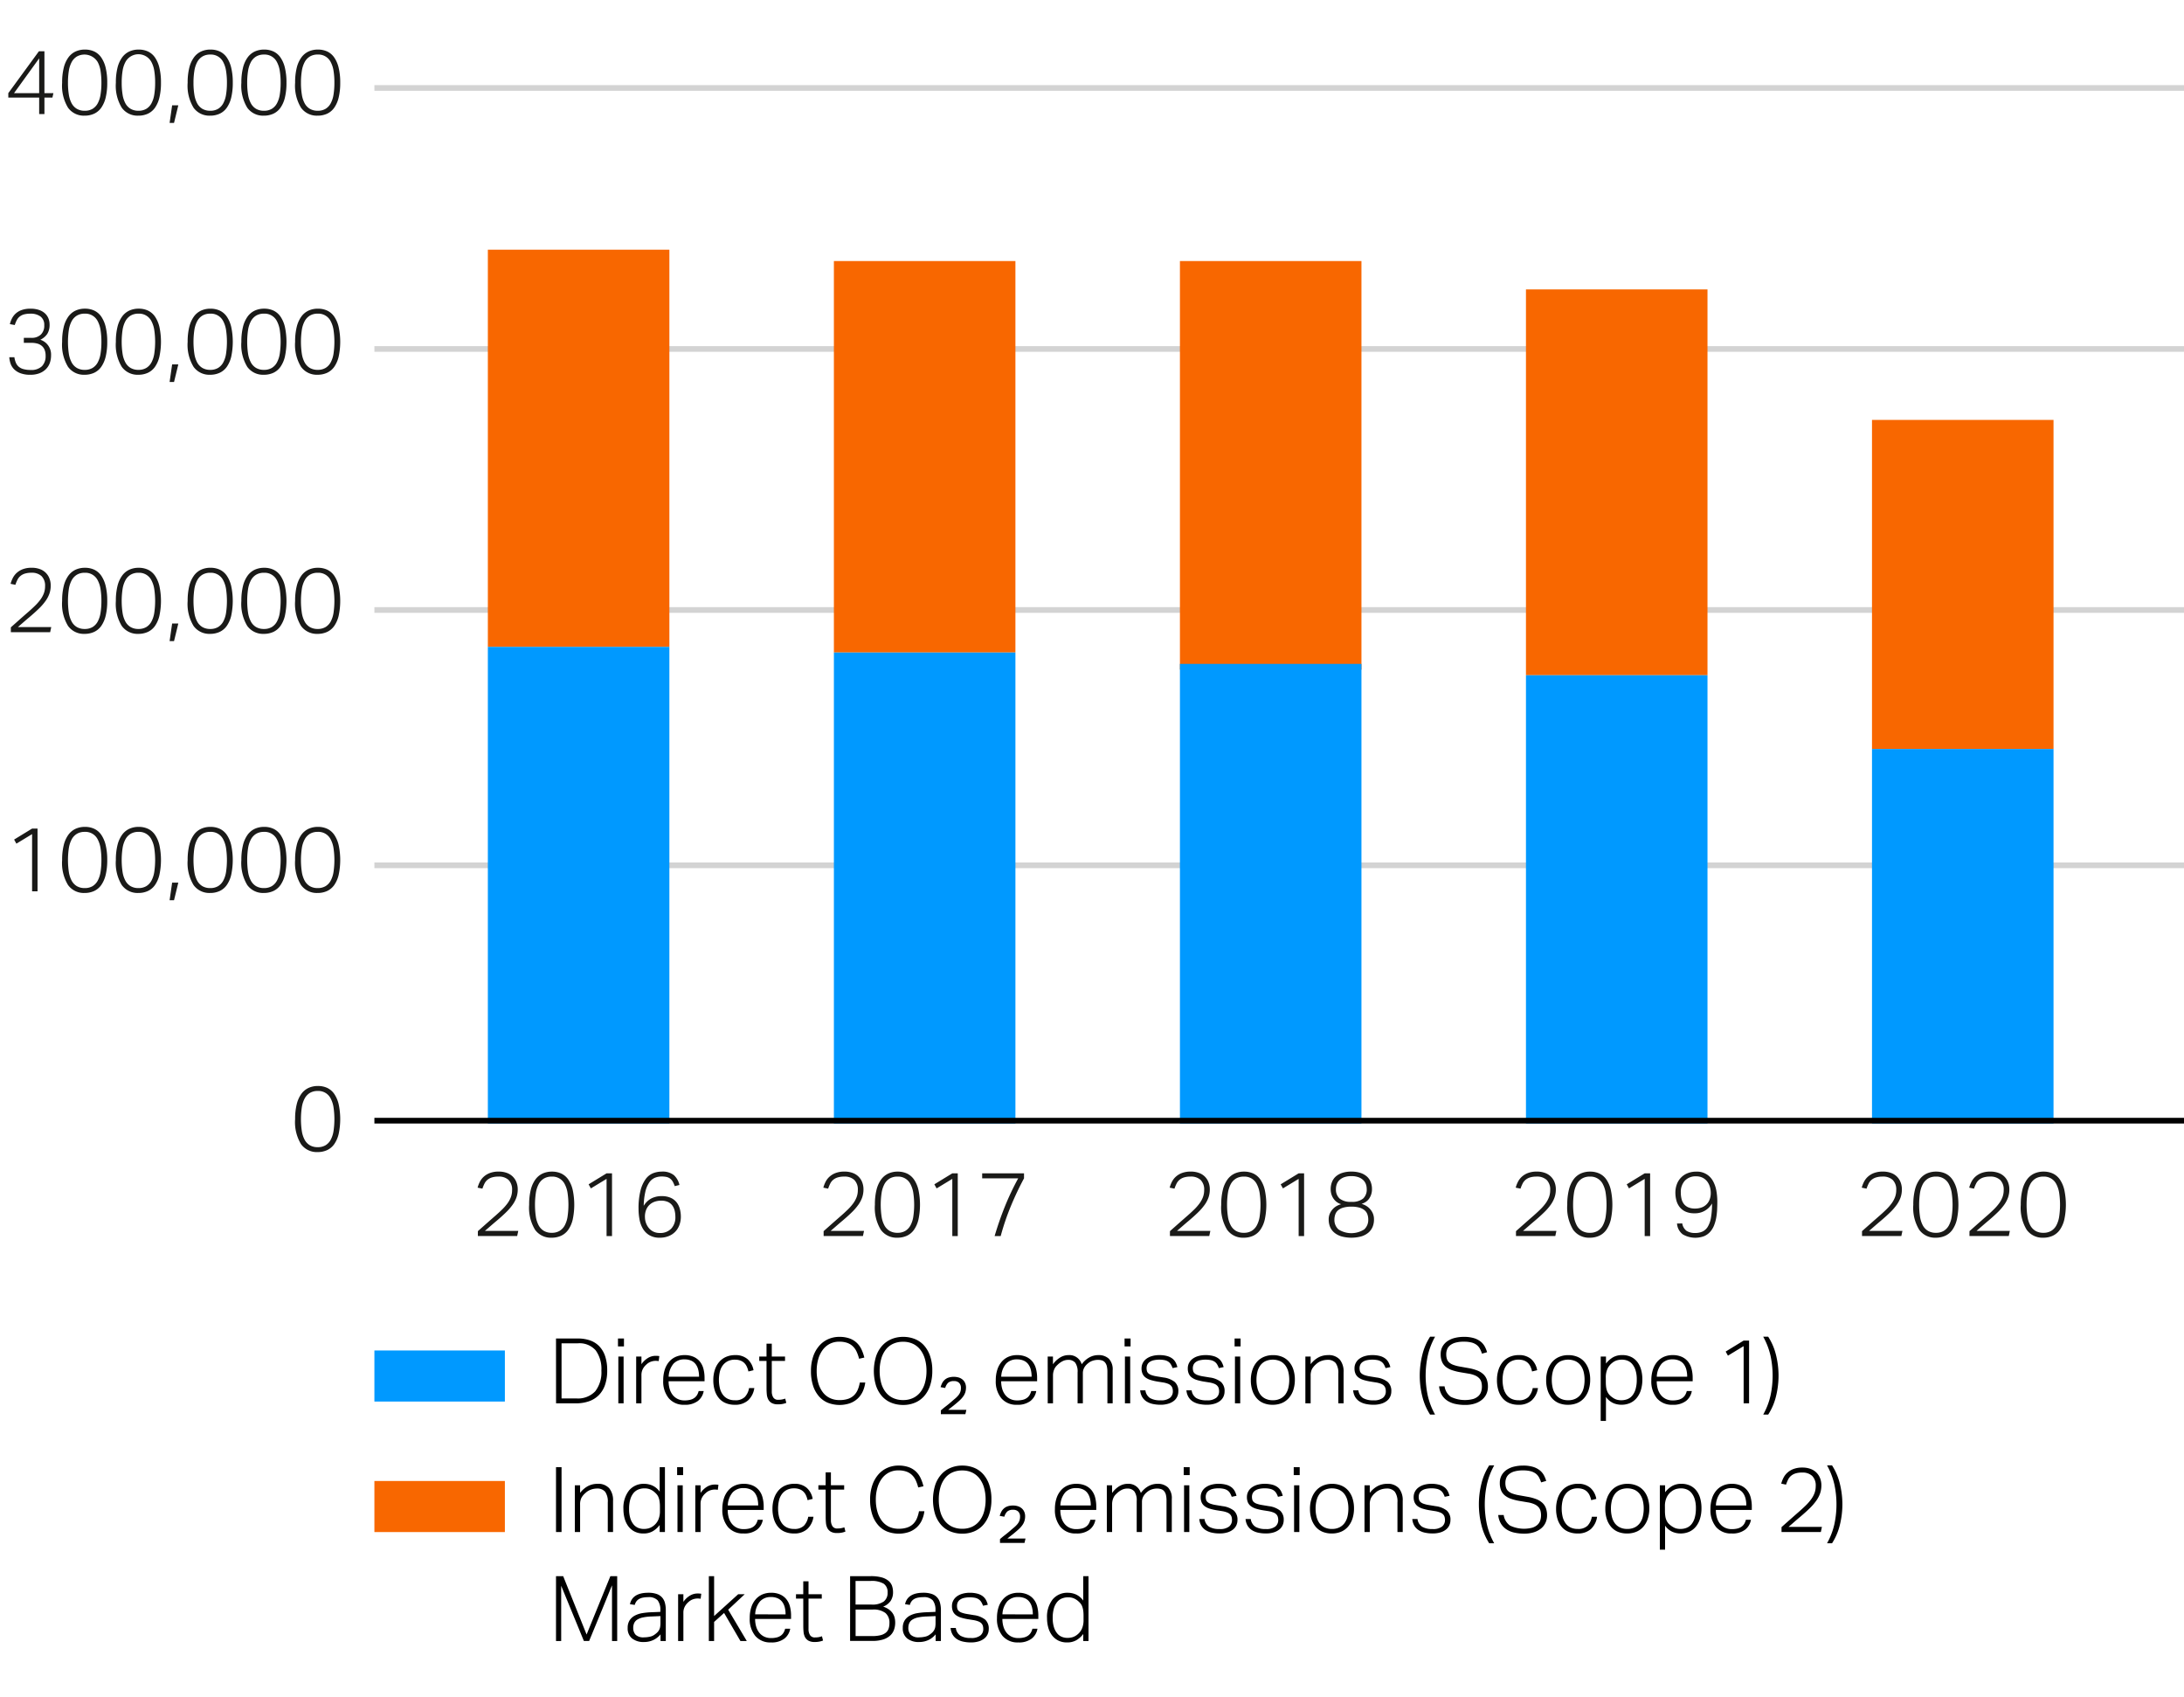
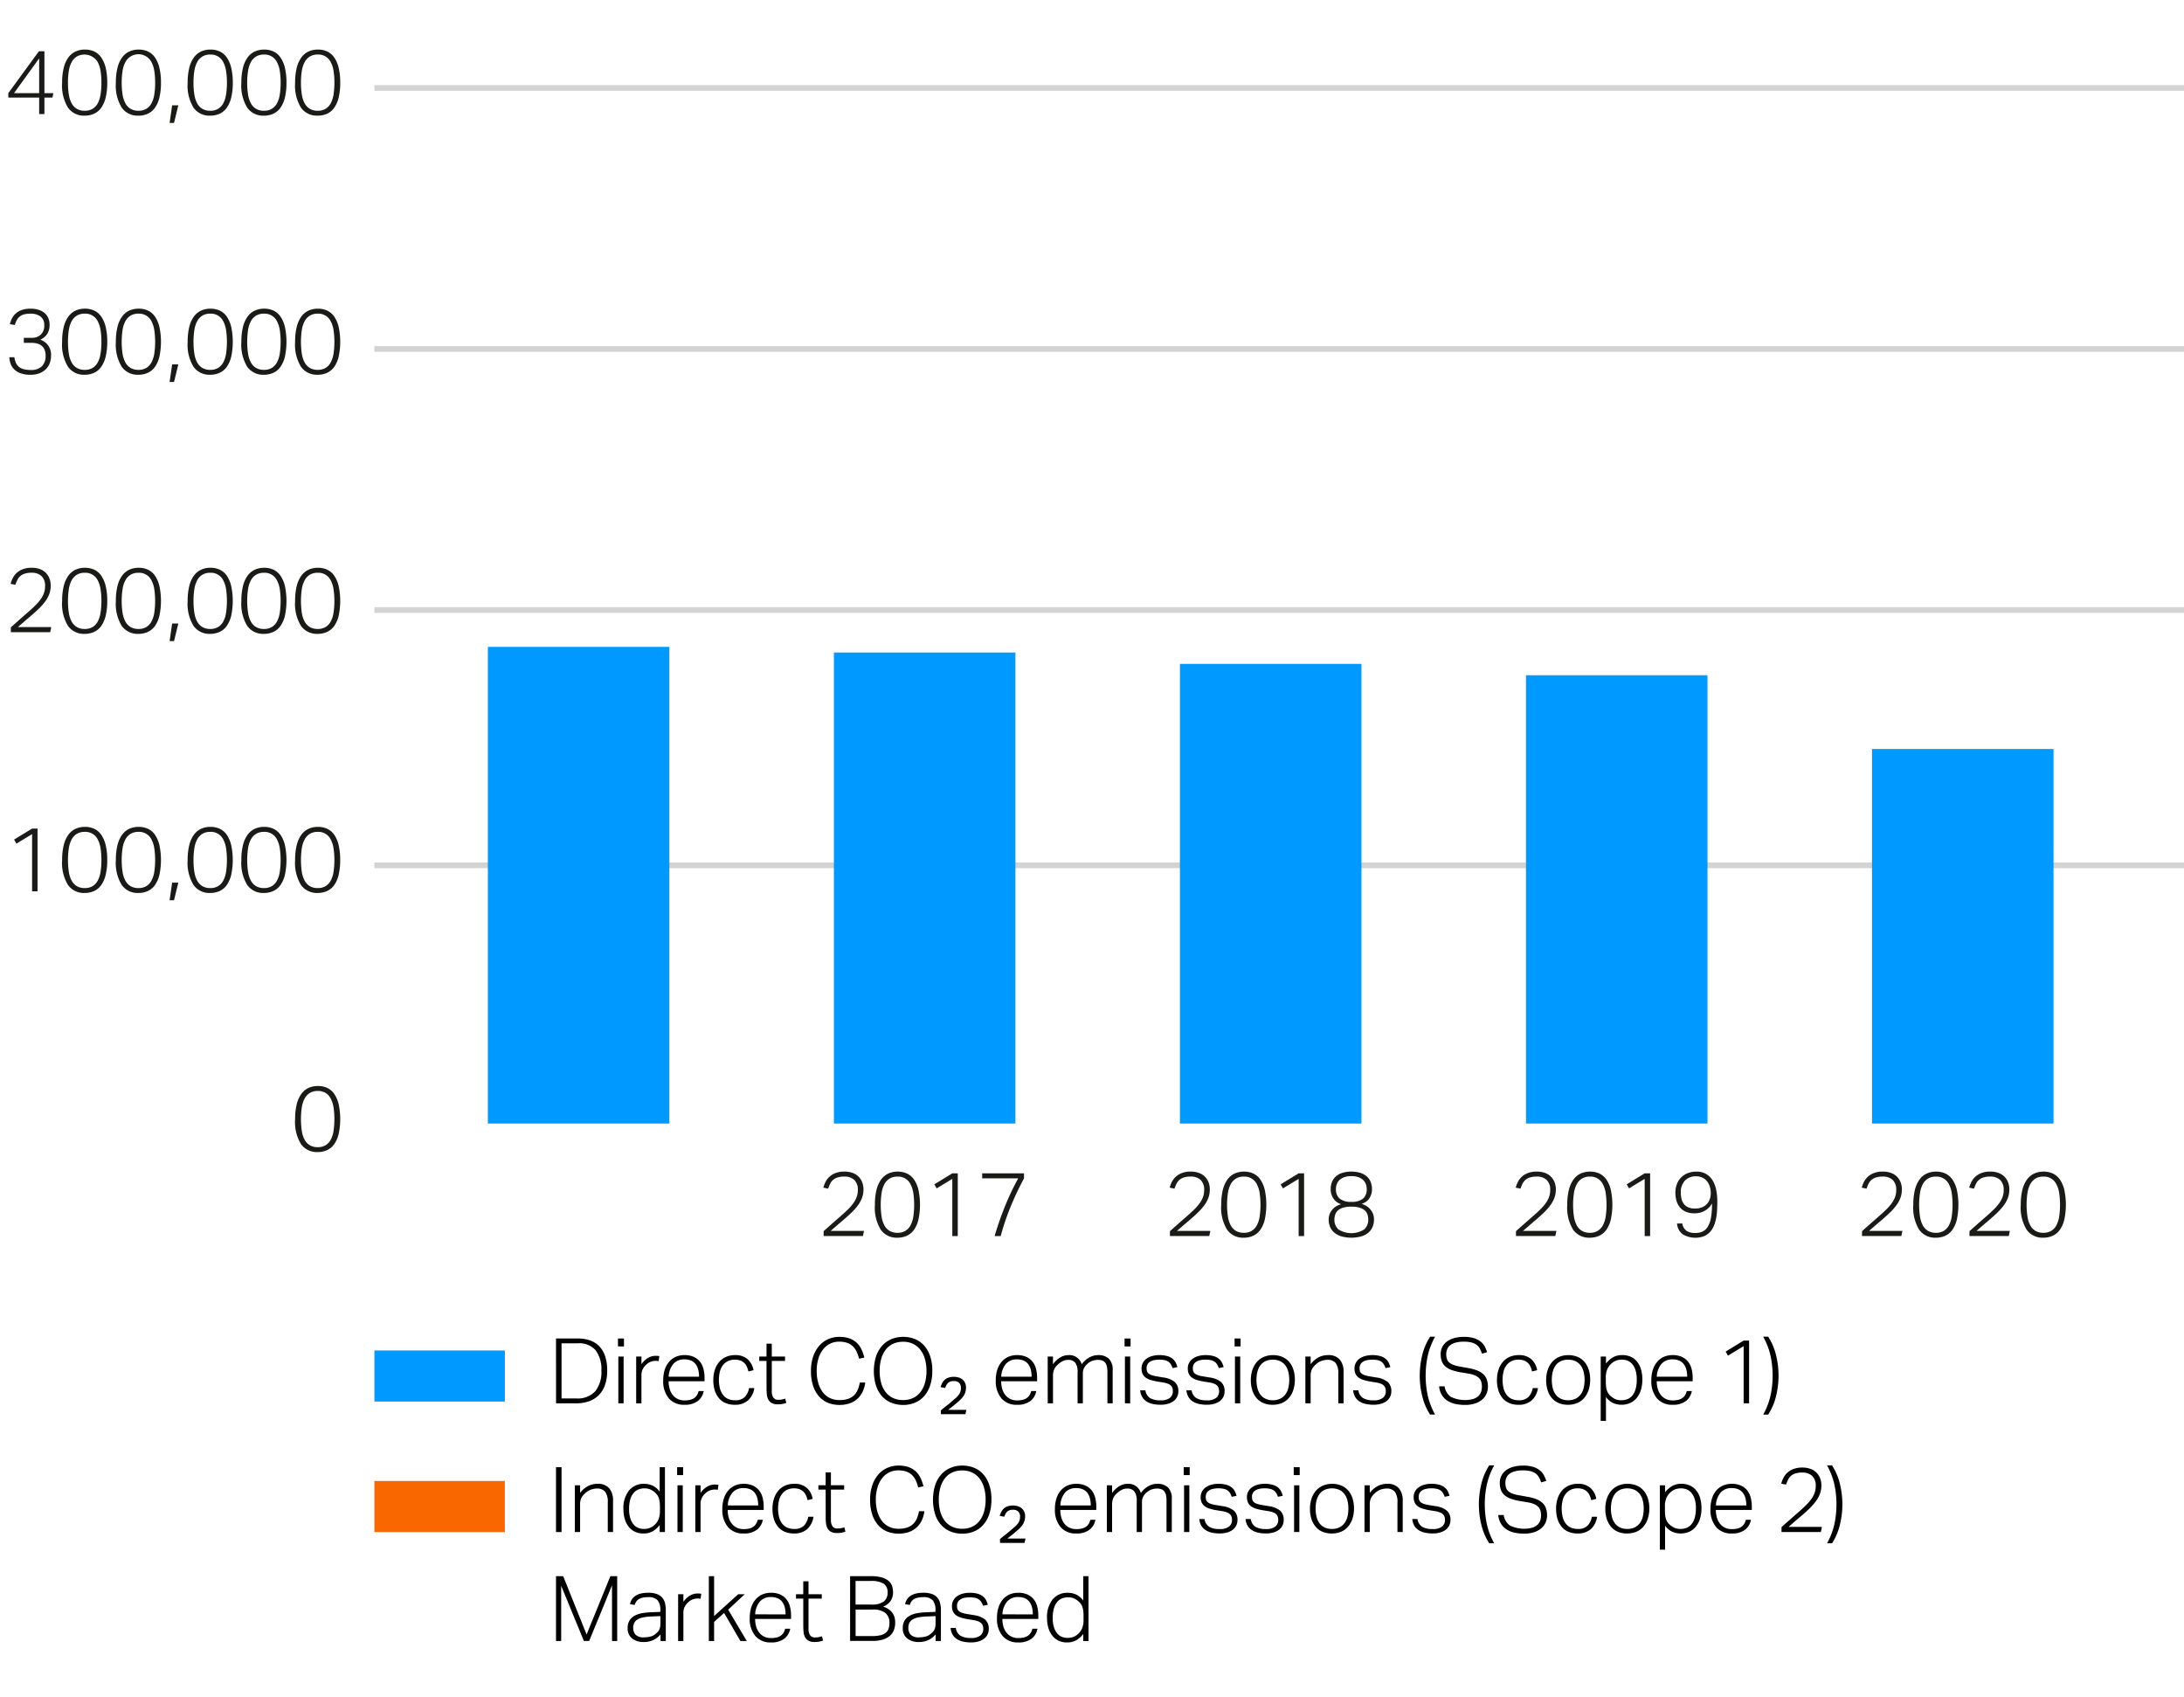
<svg xmlns="http://www.w3.org/2000/svg" width="385" height="299" viewBox="0 0 385 299">
  <path fill="none" stroke="#d3d3d3" stroke-miterlimit="10" d="M66 152.5h319M66 107.5h319M66 61.5h319M66 15.5h319" />
-   <path fill="#f86700" d="M330 74h32v58h-32zM269 51h32v68h-32zM208 46h32v72h-32zM147 46h32v69h-32zM86 44h32v70H86z" />
  <path fill="#09f" d="M330 132h32v66h-32zM269 119h32v79h-32zM208 117h32v81h-32zM147 115h32v83h-32zM86 114h32v84H86z" />
-   <path fill="none" stroke="#000" stroke-miterlimit="10" d="M66 197.5h319" />
-   <path d="M55.976 203.035a3.421 3.421 0 01-2.912-1.4 7.45 7.45 0 01-1.04-4.408 10.683 10.683 0 01.28-2.608 5.231 5.231 0 01.808-1.824 3.272 3.272 0 011.272-1.065 3.919 3.919 0 011.656-.343 3.848 3.848 0 011.656.343 3.129 3.129 0 011.232 1.065 5.407 5.407 0 01.776 1.824 12.6 12.6 0 010 5.207 5.237 5.237 0 01-.784 1.809 3.175 3.175 0 01-1.256 1.055 3.969 3.969 0 01-1.688.345zm.032-.865a2.62 2.62 0 001.376-.336 2.528 2.528 0 00.912-.967 4.774 4.774 0 00.5-1.553 14.307 14.307 0 000-4.16 4.852 4.852 0 00-.5-1.559 2.415 2.415 0 00-2.288-1.328 2.628 2.628 0 00-1.384.343 2.57 2.57 0 00-.92.985 4.877 4.877 0 00-.5 1.559 14.307 14.307 0 000 4.16 4.8 4.8 0 00.5 1.553 2.517 2.517 0 00.92.967 2.665 2.665 0 001.384.336z" fill="#1a1a18" />
+   <path d="M55.976 203.035a3.421 3.421 0 01-2.912-1.4 7.45 7.45 0 01-1.04-4.408 10.683 10.683 0 01.28-2.608 5.231 5.231 0 01.808-1.824 3.272 3.272 0 011.272-1.065 3.919 3.919 0 011.656-.343 3.848 3.848 0 011.656.343 3.129 3.129 0 011.232 1.065 5.407 5.407 0 01.776 1.824 12.6 12.6 0 010 5.207 5.237 5.237 0 01-.784 1.809 3.175 3.175 0 01-1.256 1.055 3.969 3.969 0 01-1.688.345zm.032-.865a2.62 2.62 0 001.376-.336 2.528 2.528 0 00.912-.967 4.774 4.774 0 00.5-1.553 14.307 14.307 0 000-4.16 4.852 4.852 0 00-.5-1.559 2.415 2.415 0 00-2.288-1.328 2.628 2.628 0 00-1.384.343 2.57 2.57 0 00-.92.985 4.877 4.877 0 00-.5 1.559 14.307 14.307 0 000 4.16 4.8 4.8 0 00.5 1.553 2.517 2.517 0 00.92.967 2.665 2.665 0 001.384.336" fill="#1a1a18" />
  <g fill="#1a1a18">
-     <path d="M84.24 216.973q.559-.5 1.288-1.144t1.464-1.288q.816-.7 1.432-1.3a8.8 8.8 0 001.024-1.152 4.621 4.621 0 00.616-1.128 3.529 3.529 0 00.208-1.225 2.362 2.362 0 00-.624-1.792 2.483 2.483 0 00-1.776-.592 3.8 3.8 0 00-1.16.153 2.268 2.268 0 00-.792.424 2.1 2.1 0 00-.52.671 6.889 6.889 0 00-.36.88l-.848-.175a5.17 5.17 0 01.384-1.008 3.152 3.152 0 01.688-.912 3.419 3.419 0 011.08-.657 4.315 4.315 0 011.576-.255 4.062 4.062 0 011.424.232 2.8 2.8 0 011.7 1.655 3.428 3.428 0 01.224 1.248 4.344 4.344 0 01-.224 1.409 5.157 5.157 0 01-.68 1.3 9.7 9.7 0 01-1.16 1.337q-.7.687-1.664 1.5-.5.416-1.04.888l-1.024.887h5.884l-.192.9H84.24zM97.232 218.125a3.419 3.419 0 01-2.912-1.4 7.444 7.444 0 01-1.04-4.409 10.674 10.674 0 01.28-2.607 5.231 5.231 0 01.808-1.824 3.272 3.272 0 011.272-1.065 3.919 3.919 0 011.656-.343 3.848 3.848 0 011.656.343 3.129 3.129 0 011.232 1.065 5.407 5.407 0 01.776 1.824 12.6 12.6 0 010 5.208 5.24 5.24 0 01-.784 1.808 3.173 3.173 0 01-1.256 1.055 3.969 3.969 0 01-1.688.345zm.032-.864a2.639 2.639 0 001.376-.336 2.553 2.553 0 00.912-.968 4.766 4.766 0 00.5-1.553 14.3 14.3 0 000-4.159 4.859 4.859 0 00-.5-1.56 2.418 2.418 0 00-2.288-1.329 2.638 2.638 0 00-1.384.344 2.57 2.57 0 00-.92.985 4.859 4.859 0 00-.5 1.56 14.3 14.3 0 000 4.159 4.766 4.766 0 00.5 1.553 2.527 2.527 0 00.92.968 2.685 2.685 0 001.384.336zM106.928 207.757l-2.768 1.68-.4-.72 3.168-1.937h.96v11.057h-.96zM118.944 209.037a4.657 4.657 0 00-.344-.784 1.8 1.8 0 00-.448-.528 1.6 1.6 0 00-.632-.3 3.816 3.816 0 00-.88-.088 3.1 3.1 0 00-1.208.231 2.346 2.346 0 00-.976.817 4.669 4.669 0 00-.68 1.584 11.955 11.955 0 00-.3 2.536 3.51 3.51 0 011.344-1.3 3.931 3.931 0 011.84-.408 3.786 3.786 0 011.576.3 2.722 2.722 0 011.04.8 3.241 3.241 0 01.568 1.16 5.234 5.234 0 01.176 1.36 4.166 4.166 0 01-.264 1.5 3.383 3.383 0 01-.744 1.176 3.339 3.339 0 01-1.168.76 4.107 4.107 0 01-1.52.272 3.492 3.492 0 01-1.88-.456 3.327 3.327 0 01-1.144-1.185 4.993 4.993 0 01-.576-1.631 10.284 10.284 0 01-.16-1.8 12.579 12.579 0 01.352-3.264 5.821 5.821 0 01.92-2.017 3 3 0 011.3-1.015 4.188 4.188 0 011.5-.28 3.187 3.187 0 012.16.624 3.292 3.292 0 01.976 1.728zm-2.64 8.256a2.651 2.651 0 002.024-.769 2.9 2.9 0 00.728-2.08 4.582 4.582 0 00-.128-1.095 2.541 2.541 0 00-.416-.912 1.962 1.962 0 00-.776-.617 2.915 2.915 0 00-1.208-.223 3.428 3.428 0 00-1.088.175 2.563 2.563 0 00-.928.544 2.487 2.487 0 00-.624.937 3.251 3.251 0 00-.192 1.336 3.065 3.065 0 00.7 1.855 2.368 2.368 0 00.8.617 2.5 2.5 0 001.104.232z" />
-   </g>
+     </g>
  <g fill="#1a1a18">
    <path d="M145.188 216.973q.56-.5 1.288-1.144t1.464-1.288q.816-.7 1.432-1.3a8.8 8.8 0 001.024-1.152 4.621 4.621 0 00.616-1.128 3.529 3.529 0 00.208-1.225 2.362 2.362 0 00-.624-1.792 2.483 2.483 0 00-1.776-.592 3.8 3.8 0 00-1.16.153 2.268 2.268 0 00-.792.424 2.1 2.1 0 00-.52.671 6.889 6.889 0 00-.36.88l-.848-.175a5.17 5.17 0 01.384-1.008 3.152 3.152 0 01.688-.912 3.419 3.419 0 011.08-.657 4.315 4.315 0 011.576-.255 4.062 4.062 0 011.424.232 2.8 2.8 0 011.7 1.655 3.428 3.428 0 01.224 1.248 4.344 4.344 0 01-.224 1.409 5.157 5.157 0 01-.68 1.3 9.7 9.7 0 01-1.16 1.337q-.7.687-1.664 1.5-.5.416-1.04.888l-1.024.887h5.888l-.192.9h-6.928zM158.18 218.125a3.419 3.419 0 01-2.912-1.4 7.444 7.444 0 01-1.04-4.409 10.674 10.674 0 01.28-2.607 5.231 5.231 0 01.808-1.824 3.272 3.272 0 011.272-1.065 3.919 3.919 0 011.656-.343 3.848 3.848 0 011.656.343 3.129 3.129 0 011.232 1.065 5.407 5.407 0 01.776 1.824 12.6 12.6 0 010 5.208 5.24 5.24 0 01-.784 1.808 3.173 3.173 0 01-1.256 1.055 3.969 3.969 0 01-1.688.345zm.032-.864a2.639 2.639 0 001.376-.336 2.553 2.553 0 00.912-.968 4.766 4.766 0 00.5-1.553 14.3 14.3 0 000-4.159 4.859 4.859 0 00-.5-1.56 2.418 2.418 0 00-2.288-1.329 2.638 2.638 0 00-1.384.344 2.57 2.57 0 00-.92.985 4.859 4.859 0 00-.5 1.56 14.3 14.3 0 000 4.159 4.766 4.766 0 00.5 1.553 2.527 2.527 0 00.92.968 2.685 2.685 0 001.384.336zM167.876 207.757l-2.768 1.68-.4-.72 3.168-1.937h.96v11.057h-.96zM175.332 217.837q.783-2.656 1.8-5.185a47.181 47.181 0 012.36-4.991h-6.352v-.881h7.376v.881a53.853 53.853 0 00-2.352 4.976 43.07 43.07 0 00-1.76 5.2z" />
  </g>
  <g fill="#1a1a18">
    <path d="M206.24 216.973q.559-.5 1.288-1.144t1.464-1.288q.816-.7 1.432-1.3a8.8 8.8 0 001.024-1.152 4.621 4.621 0 00.616-1.128 3.529 3.529 0 00.208-1.225 2.362 2.362 0 00-.624-1.792 2.483 2.483 0 00-1.776-.592 3.805 3.805 0 00-1.16.153 2.268 2.268 0 00-.792.424 2.119 2.119 0 00-.52.671 6.889 6.889 0 00-.36.88l-.848-.175a5.17 5.17 0 01.384-1.008 3.152 3.152 0 01.688-.912 3.419 3.419 0 011.08-.657 4.315 4.315 0 011.576-.255 4.058 4.058 0 011.424.232 2.8 2.8 0 011.7 1.655 3.428 3.428 0 01.224 1.248 4.344 4.344 0 01-.224 1.409 5.157 5.157 0 01-.68 1.3 9.7 9.7 0 01-1.16 1.337q-.7.687-1.664 1.5-.5.416-1.04.888l-1.024.887h5.888l-.192.9h-6.932zM219.232 218.125a3.421 3.421 0 01-2.912-1.4 7.444 7.444 0 01-1.04-4.409 10.724 10.724 0 01.28-2.607 5.231 5.231 0 01.808-1.824 3.272 3.272 0 011.272-1.065 3.919 3.919 0 011.656-.343 3.848 3.848 0 011.656.343 3.122 3.122 0 011.232 1.065 5.407 5.407 0 01.776 1.824 12.6 12.6 0 010 5.208 5.221 5.221 0 01-.784 1.808 3.173 3.173 0 01-1.256 1.055 3.969 3.969 0 01-1.688.345zm.032-.864a2.639 2.639 0 001.376-.336 2.545 2.545 0 00.912-.968 4.766 4.766 0 00.5-1.553 14.3 14.3 0 000-4.159 4.859 4.859 0 00-.5-1.56 2.418 2.418 0 00-2.288-1.329 2.638 2.638 0 00-1.384.344 2.57 2.57 0 00-.92.985 4.908 4.908 0 00-.5 1.56 14.3 14.3 0 000 4.159 4.814 4.814 0 00.5 1.553 2.527 2.527 0 00.92.968 2.685 2.685 0 001.384.336zM228.928 207.757l-2.768 1.68-.4-.72 3.168-1.937h.96v11.057h-.96zM236.432 212.221a2.368 2.368 0 01-.68-.313 2.461 2.461 0 01-.592-.552 2.75 2.75 0 01-.424-.784 3.018 3.018 0 01-.16-1.023 3.37 3.37 0 01.216-1.208 2.56 2.56 0 01.656-.977 3.177 3.177 0 011.128-.647 5.023 5.023 0 011.648-.24 4.964 4.964 0 011.632.24 3.194 3.194 0 011.128.647 2.56 2.56 0 01.656.977 3.37 3.37 0 01.216 1.208 2.95 2.95 0 01-.16 1.015 2.785 2.785 0 01-.416.769 2.108 2.108 0 01-.592.527 2.776 2.776 0 01-.672.3 3.514 3.514 0 01.68.273 2.8 2.8 0 01.712.528 2.984 2.984 0 01.568.815 2.643 2.643 0 01.232 1.153 3.313 3.313 0 01-.248 1.3 2.709 2.709 0 01-.744 1.007 3.458 3.458 0 01-1.248.657 6.671 6.671 0 01-3.488 0 3.539 3.539 0 01-1.256-.657 2.656 2.656 0 01-.752-1.007 3.313 3.313 0 01-.248-1.3 2.508 2.508 0 01.24-1.136 2.987 2.987 0 01.576-.809 2.723 2.723 0 01.72-.511 3.216 3.216 0 01.672-.252zm-1.2 2.719a2.245 2.245 0 00.712 1.721 4.224 4.224 0 004.544 0 2.248 2.248 0 00.712-1.721 2.762 2.762 0 00-.152-.935 1.662 1.662 0 00-.5-.72 2.555 2.555 0 00-.92-.465 5.045 5.045 0 00-1.4-.168 5.112 5.112 0 00-1.416.168 2.547 2.547 0 00-.92.465 1.654 1.654 0 00-.5.72 2.762 2.762 0 00-.16.935zm.272-5.391a2.109 2.109 0 00.656 1.687 3.1 3.1 0 002.064.569 3.072 3.072 0 002.056-.569 2.122 2.122 0 00.648-1.687 2.478 2.478 0 00-.152-.872 1.9 1.9 0 00-.48-.72 2.351 2.351 0 00-.84-.5 3.644 3.644 0 00-1.232-.185 3.718 3.718 0 00-1.24.185 2.328 2.328 0 00-.848.5 1.884 1.884 0 00-.48.72 2.478 2.478 0 00-.156.872z" />
  </g>
  <g fill="#1a1a18">
    <path d="M267.24 216.973q.559-.5 1.288-1.144t1.464-1.288q.816-.7 1.432-1.3a8.8 8.8 0 001.024-1.152 4.621 4.621 0 00.616-1.128 3.529 3.529 0 00.208-1.225 2.362 2.362 0 00-.624-1.792 2.483 2.483 0 00-1.776-.592 3.805 3.805 0 00-1.16.153 2.268 2.268 0 00-.792.424 2.119 2.119 0 00-.52.671 6.889 6.889 0 00-.36.88l-.848-.175a5.17 5.17 0 01.384-1.008 3.152 3.152 0 01.688-.912 3.419 3.419 0 011.08-.657 4.315 4.315 0 011.576-.255 4.058 4.058 0 011.424.232 2.8 2.8 0 011.7 1.655 3.428 3.428 0 01.224 1.248 4.344 4.344 0 01-.224 1.409 5.157 5.157 0 01-.68 1.3 9.7 9.7 0 01-1.16 1.337q-.7.687-1.664 1.5-.495.416-1.04.888l-1.024.887h5.888l-.192.9h-6.932zM280.232 218.125a3.421 3.421 0 01-2.912-1.4 7.444 7.444 0 01-1.04-4.409 10.724 10.724 0 01.28-2.607 5.231 5.231 0 01.808-1.824 3.272 3.272 0 011.272-1.065 3.919 3.919 0 011.656-.343 3.848 3.848 0 011.656.343 3.122 3.122 0 011.232 1.065 5.407 5.407 0 01.776 1.824 12.6 12.6 0 010 5.208 5.221 5.221 0 01-.784 1.808 3.173 3.173 0 01-1.256 1.055 3.969 3.969 0 01-1.688.345zm.032-.864a2.639 2.639 0 001.376-.336 2.545 2.545 0 00.912-.968 4.766 4.766 0 00.5-1.553 14.3 14.3 0 000-4.159 4.859 4.859 0 00-.5-1.56 2.418 2.418 0 00-2.288-1.329 2.638 2.638 0 00-1.384.344 2.57 2.57 0 00-.92.985 4.908 4.908 0 00-.5 1.56 14.3 14.3 0 000 4.159 4.814 4.814 0 00.5 1.553 2.527 2.527 0 00.92.968 2.685 2.685 0 001.384.336zM289.928 207.757l-2.768 1.68-.4-.72 3.168-1.937h.96v11.057h-.96zM296.552 215.612a2 2 0 00.768 1.313 2.774 2.774 0 001.536.368 3 3 0 001.272-.256 2.188 2.188 0 00.928-.856 4.6 4.6 0 00.56-1.6 14.05 14.05 0 00.184-2.488 3.415 3.415 0 01-3.1 1.727 3.674 3.674 0 01-1.584-.3 2.8 2.8 0 01-1.032-.808 3.216 3.216 0 01-.568-1.16 5.247 5.247 0 01-.176-1.361 4.164 4.164 0 01.264-1.5 3.3 3.3 0 011.9-1.936 3.962 3.962 0 011.5-.272 3.174 3.174 0 012.976 1.679 5.473 5.473 0 01.584 1.7 10.745 10.745 0 01.168 1.887q0 .64-.032 1.368a11.671 11.671 0 01-.152 1.433 7.151 7.151 0 01-.368 1.352 3.878 3.878 0 01-.672 1.144 3.064 3.064 0 01-1.072.792 4.377 4.377 0 01-3.808-.312 2.612 2.612 0 01-1-1.905zm2.272-2.624a3.316 3.316 0 001.064-.168 2.343 2.343 0 001.472-1.376 3.167 3.167 0 00.216-1.223 3.732 3.732 0 00-.152-1.048 2.914 2.914 0 00-.464-.937 2.355 2.355 0 00-.8-.672 2.452 2.452 0 00-1.144-.255 2.6 2.6 0 00-2.008.768 2.936 2.936 0 00-.712 2.079 4.866 4.866 0 00.12 1.1 2.37 2.37 0 00.408.9 1.973 1.973 0 00.776.609 2.94 2.94 0 001.224.223z" />
  </g>
  <g fill="#1a1a18">
    <path d="M328.24 216.973q.559-.5 1.288-1.144t1.464-1.288q.816-.7 1.432-1.3a8.8 8.8 0 001.024-1.152 4.621 4.621 0 00.616-1.128 3.529 3.529 0 00.208-1.225 2.362 2.362 0 00-.624-1.792 2.483 2.483 0 00-1.776-.592 3.805 3.805 0 00-1.16.153 2.268 2.268 0 00-.792.424 2.119 2.119 0 00-.52.671 6.889 6.889 0 00-.36.88l-.848-.175a5.17 5.17 0 01.384-1.008 3.152 3.152 0 01.688-.912 3.419 3.419 0 011.08-.657 4.315 4.315 0 011.576-.255 4.058 4.058 0 011.424.232 2.8 2.8 0 011.7 1.655 3.428 3.428 0 01.224 1.248 4.344 4.344 0 01-.224 1.409 5.157 5.157 0 01-.68 1.3 9.7 9.7 0 01-1.16 1.337q-.7.687-1.664 1.5-.495.416-1.04.888l-1.024.887h5.888l-.192.9h-6.932zM341.232 218.125a3.421 3.421 0 01-2.912-1.4 7.444 7.444 0 01-1.04-4.409 10.724 10.724 0 01.28-2.607 5.231 5.231 0 01.808-1.824 3.272 3.272 0 011.272-1.065 3.919 3.919 0 011.656-.343 3.848 3.848 0 011.656.343 3.122 3.122 0 011.232 1.065 5.407 5.407 0 01.776 1.824 12.6 12.6 0 010 5.208 5.221 5.221 0 01-.784 1.808 3.173 3.173 0 01-1.256 1.055 3.969 3.969 0 01-1.688.345zm.032-.864a2.639 2.639 0 001.376-.336 2.545 2.545 0 00.912-.968 4.766 4.766 0 00.5-1.553 14.3 14.3 0 000-4.159 4.859 4.859 0 00-.5-1.56 2.418 2.418 0 00-2.288-1.329 2.638 2.638 0 00-1.384.344 2.57 2.57 0 00-.92.985 4.908 4.908 0 00-.5 1.56 14.3 14.3 0 000 4.159 4.814 4.814 0 00.5 1.553 2.527 2.527 0 00.92.968 2.685 2.685 0 001.384.336zM347.184 216.973q.56-.5 1.288-1.144t1.464-1.288q.816-.7 1.432-1.3a8.8 8.8 0 001.024-1.152 4.621 4.621 0 00.616-1.128 3.552 3.552 0 00.208-1.225 2.362 2.362 0 00-.624-1.792 2.483 2.483 0 00-1.776-.592 3.8 3.8 0 00-1.16.153 2.268 2.268 0 00-.792.424 2.1 2.1 0 00-.52.671 6.747 6.747 0 00-.36.88l-.848-.175a5.17 5.17 0 01.384-1.008 3.134 3.134 0 01.688-.912 3.419 3.419 0 011.08-.657 4.315 4.315 0 011.576-.255 4.062 4.062 0 011.424.232 2.8 2.8 0 011.7 1.655 3.428 3.428 0 01.224 1.248 4.344 4.344 0 01-.224 1.409 5.189 5.189 0 01-.68 1.3 9.7 9.7 0 01-1.16 1.337q-.7.687-1.664 1.5-.5.416-1.04.888l-1.024.887h5.88l-.192.9h-6.928zM360.176 218.125a3.421 3.421 0 01-2.912-1.4 7.444 7.444 0 01-1.04-4.409 10.674 10.674 0 01.28-2.607 5.213 5.213 0 01.808-1.824 3.272 3.272 0 011.272-1.065 3.919 3.919 0 011.656-.343 3.851 3.851 0 011.656.343 3.129 3.129 0 011.232 1.065 5.407 5.407 0 01.776 1.824 12.6 12.6 0 010 5.208 5.24 5.24 0 01-.784 1.808 3.173 3.173 0 01-1.256 1.055 3.969 3.969 0 01-1.688.345zm.032-.864a2.642 2.642 0 001.376-.336 2.545 2.545 0 00.912-.968 4.814 4.814 0 00.5-1.553 14.3 14.3 0 000-4.159 4.908 4.908 0 00-.5-1.56 2.418 2.418 0 00-2.288-1.329 2.638 2.638 0 00-1.384.344 2.57 2.57 0 00-.92.985 4.859 4.859 0 00-.5 1.56 14.3 14.3 0 000 4.159 4.766 4.766 0 00.5 1.553 2.527 2.527 0 00.92.968 2.685 2.685 0 001.384.336z" />
  </g>
  <path fill="#09f" d="M66 238h23v9H66z" />
  <path fill="#f86700" d="M66 261h23v9H66z" />
  <g>
    <g fill="#1a1a18">
      <path d="M5.657 147l-2.768 1.68-.4-.721 3.168-1.936h.96v11.057h-.96zM14.905 157.371a3.421 3.421 0 01-2.912-1.4 7.446 7.446 0 01-1.04-4.409 10.689 10.689 0 01.28-2.608 5.229 5.229 0 01.808-1.824 3.278 3.278 0 011.272-1.064 3.9 3.9 0 011.656-.343 3.84 3.84 0 011.656.343 3.134 3.134 0 011.232 1.064 5.445 5.445 0 01.776 1.824 11.024 11.024 0 01.272 2.608 10.921 10.921 0 01-.272 2.6 5.25 5.25 0 01-.784 1.808 3.173 3.173 0 01-1.256 1.055 3.969 3.969 0 01-1.688.346zm.032-.863a2.632 2.632 0 001.376-.336 2.549 2.549 0 00.912-.969 4.8 4.8 0 00.5-1.552 12.933 12.933 0 00.152-2.088 12.81 12.81 0 00-.152-2.071 4.908 4.908 0 00-.5-1.56 2.415 2.415 0 00-2.288-1.328 2.635 2.635 0 00-1.384.343 2.562 2.562 0 00-.92.985 4.859 4.859 0 00-.5 1.56 14.3 14.3 0 000 4.159 4.752 4.752 0 00.5 1.552 2.515 2.515 0 00.92.969 2.672 2.672 0 001.384.336zM24.377 157.371a3.421 3.421 0 01-2.912-1.4 7.446 7.446 0 01-1.04-4.409 10.689 10.689 0 01.28-2.608 5.229 5.229 0 01.808-1.824 3.278 3.278 0 011.272-1.064 3.9 3.9 0 011.656-.343 3.84 3.84 0 011.656.343 3.134 3.134 0 011.232 1.064 5.424 5.424 0 01.775 1.824 12.56 12.56 0 010 5.209 5.231 5.231 0 01-.783 1.808 3.173 3.173 0 01-1.256 1.055 3.969 3.969 0 01-1.688.345zm.032-.863a2.632 2.632 0 001.376-.336 2.549 2.549 0 00.912-.969 4.8 4.8 0 00.5-1.552 14.3 14.3 0 000-4.159 4.908 4.908 0 00-.5-1.56 2.415 2.415 0 00-2.288-1.328 2.635 2.635 0 00-1.384.343 2.572 2.572 0 00-.921.985 4.883 4.883 0 00-.5 1.56 14.208 14.208 0 000 4.159 4.776 4.776 0 00.5 1.552 2.525 2.525 0 00.921.969 2.672 2.672 0 001.384.336zM30.344 155.547h1.089l-.753 3.1h-.78zM37.032 157.371a3.422 3.422 0 01-2.912-1.4 7.453 7.453 0 01-1.04-4.409 10.738 10.738 0 01.28-2.608 5.248 5.248 0 01.808-1.824 3.278 3.278 0 011.272-1.064 3.9 3.9 0 011.656-.343 3.834 3.834 0 011.656.343 3.127 3.127 0 011.232 1.064 5.424 5.424 0 01.776 1.824 12.606 12.606 0 010 5.209 5.212 5.212 0 01-.784 1.808 3.166 3.166 0 01-1.256 1.055 3.966 3.966 0 01-1.688.345zm.032-.863a2.63 2.63 0 001.376-.336 2.534 2.534 0 00.912-.969 4.752 4.752 0 00.5-1.552 14.3 14.3 0 000-4.159 4.859 4.859 0 00-.5-1.56 2.415 2.415 0 00-2.288-1.328 2.638 2.638 0 00-1.384.343 2.577 2.577 0 00-.92.985 4.908 4.908 0 00-.5 1.56 14.3 14.3 0 000 4.159 4.8 4.8 0 00.5 1.552 2.53 2.53 0 00.92.969 2.675 2.675 0 001.384.336zM46.5 157.371a3.422 3.422 0 01-2.912-1.4 7.453 7.453 0 01-1.04-4.409 10.738 10.738 0 01.28-2.608 5.248 5.248 0 01.808-1.824 3.278 3.278 0 011.272-1.064 3.9 3.9 0 011.656-.343 3.834 3.834 0 011.656.343 3.134 3.134 0 011.232 1.064 5.424 5.424 0 01.776 1.824 12.606 12.606 0 010 5.209 5.212 5.212 0 01-.784 1.808 3.166 3.166 0 01-1.256 1.055 3.966 3.966 0 01-1.688.345zm.032-.863a2.63 2.63 0 001.376-.336 2.534 2.534 0 00.912-.969 4.752 4.752 0 00.5-1.552 14.3 14.3 0 000-4.159 4.859 4.859 0 00-.5-1.56 2.415 2.415 0 00-2.288-1.328 2.638 2.638 0 00-1.384.343 2.57 2.57 0 00-.92.985 4.908 4.908 0 00-.5 1.56 14.3 14.3 0 000 4.159 4.8 4.8 0 00.5 1.552 2.523 2.523 0 00.92.969 2.675 2.675 0 001.388.336zM55.976 157.371a3.422 3.422 0 01-2.912-1.4 7.453 7.453 0 01-1.04-4.409 10.689 10.689 0 01.28-2.608 5.248 5.248 0 01.808-1.824 3.278 3.278 0 011.272-1.064 3.9 3.9 0 011.656-.343 3.834 3.834 0 011.656.343 3.134 3.134 0 011.232 1.064 5.424 5.424 0 01.776 1.824 12.606 12.606 0 010 5.209 5.231 5.231 0 01-.784 1.808 3.166 3.166 0 01-1.256 1.055 3.969 3.969 0 01-1.688.345zm.032-.863a2.63 2.63 0 001.376-.336 2.534 2.534 0 00.912-.969 4.752 4.752 0 00.5-1.552 14.3 14.3 0 000-4.159 4.859 4.859 0 00-.5-1.56 2.415 2.415 0 00-2.288-1.328 2.638 2.638 0 00-1.384.343 2.57 2.57 0 00-.92.985 4.883 4.883 0 00-.5 1.56 14.3 14.3 0 000 4.159 4.776 4.776 0 00.5 1.552 2.523 2.523 0 00.92.969 2.675 2.675 0 001.384.336z" />
    </g>
    <g fill="#1a1a18">
      <path d="M1.913 110.557q.56-.495 1.288-1.144t1.464-1.288q.816-.7 1.432-1.3a8.806 8.806 0 001.024-1.152 4.621 4.621 0 00.616-1.128 3.552 3.552 0 00.208-1.225 2.36 2.36 0 00-.624-1.791 2.483 2.483 0 00-1.776-.592 3.83 3.83 0 00-1.16.152 2.27 2.27 0 00-.792.425 2.069 2.069 0 00-.52.671 6.541 6.541 0 00-.36.879l-.848-.175a5.083 5.083 0 01.384-1.008 3.147 3.147 0 01.688-.912 3.456 3.456 0 011.08-.657 4.312 4.312 0 011.576-.255 4.085 4.085 0 011.424.232 2.8 2.8 0 011.7 1.656 3.421 3.421 0 01.224 1.248 4.338 4.338 0 01-.224 1.408 5.173 5.173 0 01-.68 1.3 9.641 9.641 0 01-1.16 1.337q-.705.687-1.664 1.5-.5.416-1.04.888l-1.024.888h5.884l-.192.9H1.913zM14.905 111.709a3.419 3.419 0 01-2.912-1.4 7.444 7.444 0 01-1.04-4.409 10.68 10.68 0 01.28-2.607 5.221 5.221 0 01.808-1.824 3.281 3.281 0 011.272-1.065 3.919 3.919 0 011.656-.343 3.855 3.855 0 011.656.343 3.137 3.137 0 011.232 1.065 5.436 5.436 0 01.776 1.824 11.015 11.015 0 01.272 2.607 10.915 10.915 0 01-.272 2.6 5.259 5.259 0 01-.784 1.808 3.184 3.184 0 01-1.256 1.056 3.984 3.984 0 01-1.688.345zm.032-.864a2.642 2.642 0 001.376-.336 2.538 2.538 0 00.912-.968 4.814 4.814 0 00.5-1.553 12.924 12.924 0 00.152-2.088 12.819 12.819 0 00-.152-2.071 4.893 4.893 0 00-.5-1.559 2.418 2.418 0 00-2.288-1.329 2.626 2.626 0 00-1.384.344 2.548 2.548 0 00-.92.985 4.844 4.844 0 00-.5 1.559 14.3 14.3 0 000 4.159 4.766 4.766 0 00.5 1.553 2.505 2.505 0 00.92.968 2.682 2.682 0 001.384.336zM24.377 111.709a3.419 3.419 0 01-2.912-1.4 7.444 7.444 0 01-1.04-4.409 10.68 10.68 0 01.28-2.607 5.221 5.221 0 01.808-1.824 3.281 3.281 0 011.272-1.065 3.919 3.919 0 011.656-.343 3.855 3.855 0 011.656.343 3.137 3.137 0 011.232 1.065 5.415 5.415 0 01.775 1.824 12.556 12.556 0 010 5.208 5.239 5.239 0 01-.783 1.808 3.184 3.184 0 01-1.256 1.056 3.984 3.984 0 01-1.688.344zm.032-.864a2.642 2.642 0 001.376-.336 2.538 2.538 0 00.912-.968 4.814 4.814 0 00.5-1.553 14.3 14.3 0 000-4.159 4.893 4.893 0 00-.5-1.559 2.418 2.418 0 00-2.288-1.329 2.626 2.626 0 00-1.384.344 2.558 2.558 0 00-.921.985 4.869 4.869 0 00-.5 1.559 14.208 14.208 0 000 4.159 4.79 4.79 0 00.5 1.553 2.515 2.515 0 00.921.968 2.682 2.682 0 001.384.336zM30.344 109.885h1.089l-.753 3.1h-.78zM37.032 111.709a3.421 3.421 0 01-2.912-1.4 7.451 7.451 0 01-1.04-4.409 10.729 10.729 0 01.28-2.607 5.239 5.239 0 01.808-1.824 3.281 3.281 0 011.272-1.069 3.919 3.919 0 011.656-.343 3.848 3.848 0 011.656.343 3.13 3.13 0 011.232 1.065 5.415 5.415 0 01.776 1.824 12.6 12.6 0 010 5.208 5.221 5.221 0 01-.784 1.808 3.177 3.177 0 01-1.256 1.056 3.981 3.981 0 01-1.688.348zm.032-.864a2.639 2.639 0 001.376-.336 2.523 2.523 0 00.912-.968 4.766 4.766 0 00.5-1.553 14.3 14.3 0 000-4.159 4.844 4.844 0 00-.5-1.559 2.418 2.418 0 00-2.288-1.329 2.629 2.629 0 00-1.384.344 2.563 2.563 0 00-.92.985 4.893 4.893 0 00-.5 1.559 14.3 14.3 0 000 4.159 4.814 4.814 0 00.5 1.553 2.52 2.52 0 00.92.968 2.685 2.685 0 001.384.336zM46.5 111.709a3.421 3.421 0 01-2.912-1.4 7.451 7.451 0 01-1.04-4.409 10.729 10.729 0 01.28-2.607 5.239 5.239 0 01.808-1.824 3.281 3.281 0 011.272-1.065 3.919 3.919 0 011.656-.343 3.848 3.848 0 011.656.343 3.137 3.137 0 011.232 1.065 5.415 5.415 0 01.776 1.824 12.6 12.6 0 010 5.208 5.221 5.221 0 01-.784 1.808 3.177 3.177 0 01-1.256 1.056 3.981 3.981 0 01-1.688.344zm.032-.864a2.639 2.639 0 001.376-.336 2.523 2.523 0 00.912-.968 4.766 4.766 0 00.5-1.553 14.3 14.3 0 000-4.159 4.844 4.844 0 00-.5-1.559 2.418 2.418 0 00-2.288-1.329 2.629 2.629 0 00-1.384.344 2.555 2.555 0 00-.92.985 4.893 4.893 0 00-.5 1.559 14.3 14.3 0 000 4.159 4.814 4.814 0 00.5 1.553 2.513 2.513 0 00.92.968 2.685 2.685 0 001.388.336zM55.976 111.709a3.421 3.421 0 01-2.912-1.4 7.451 7.451 0 01-1.04-4.409 10.68 10.68 0 01.28-2.607 5.239 5.239 0 01.808-1.824 3.281 3.281 0 011.272-1.065 3.919 3.919 0 011.656-.343 3.848 3.848 0 011.656.343 3.137 3.137 0 011.232 1.065 5.415 5.415 0 01.776 1.824 12.6 12.6 0 010 5.208 5.24 5.24 0 01-.784 1.808 3.177 3.177 0 01-1.256 1.056 3.984 3.984 0 01-1.688.344zm.032-.864a2.639 2.639 0 001.376-.336 2.523 2.523 0 00.912-.968 4.766 4.766 0 00.5-1.553 14.3 14.3 0 000-4.159 4.844 4.844 0 00-.5-1.559 2.418 2.418 0 00-2.288-1.329 2.629 2.629 0 00-1.384.344 2.555 2.555 0 00-.92.985 4.869 4.869 0 00-.5 1.559 14.3 14.3 0 000 4.159 4.79 4.79 0 00.5 1.553 2.513 2.513 0 00.92.968 2.685 2.685 0 001.384.336z" />
    </g>
    <g fill="#1a1a18">
      <path d="M2.537 62.957a3.879 3.879 0 00.256.96 1.912 1.912 0 00.5.7 2.127 2.127 0 00.84.432A4.775 4.775 0 005.4 65.2a2.69 2.69 0 001.992-.656 2.529 2.529 0 00.648-1.855 2.712 2.712 0 00-.184-1.057 1.79 1.79 0 00-.52-.7 2.088 2.088 0 00-.792-.392 3.926 3.926 0 00-1-.121H4.2v-.879h1.345a2.318 2.318 0 001.648-.568 2.159 2.159 0 00.607-1.663 1.807 1.807 0 00-.656-1.528 2.9 2.9 0 00-1.808-.5 4.127 4.127 0 00-1.1.127 2.158 2.158 0 00-.76.377 1.957 1.957 0 00-.512.623 5.305 5.305 0 00-.36.873l-.864-.16a4.528 4.528 0 01.352-.969 3.039 3.039 0 01.656-.878 3.085 3.085 0 011.064-.633 4.554 4.554 0 011.573-.241 4.565 4.565 0 011.5.225 2.921 2.921 0 011.048.608 2.448 2.448 0 01.608.888 2.9 2.9 0 01.2 1.08 2.984 2.984 0 01-.4 1.631 3.02 3.02 0 01-1.232 1.041A2.737 2.737 0 019 62.637 3.891 3.891 0 018.769 64a2.926 2.926 0 01-.7 1.079 3.232 3.232 0 01-1.144.713 4.43 4.43 0 01-1.56.256 4.833 4.833 0 01-1.8-.288 3.1 3.1 0 01-1.128-.736 2.616 2.616 0 01-.592-1 4.365 4.365 0 01-.208-1.064zM14.905 66.045a3.419 3.419 0 01-2.912-1.4 7.444 7.444 0 01-1.04-4.409 10.68 10.68 0 01.28-2.607 5.221 5.221 0 01.808-1.824 3.281 3.281 0 011.272-1.065 3.919 3.919 0 011.656-.344 3.855 3.855 0 011.656.344 3.137 3.137 0 011.232 1.065 5.436 5.436 0 01.776 1.824 11.015 11.015 0 01.272 2.607 10.921 10.921 0 01-.272 2.6 5.259 5.259 0 01-.784 1.808 3.184 3.184 0 01-1.256 1.056 3.984 3.984 0 01-1.688.345zm.032-.864a2.642 2.642 0 001.376-.336 2.538 2.538 0 00.912-.968 4.822 4.822 0 00.5-1.553 12.924 12.924 0 00.152-2.088 12.819 12.819 0 00-.152-2.071 4.908 4.908 0 00-.5-1.56 2.42 2.42 0 00-2.288-1.328 2.626 2.626 0 00-1.384.344 2.552 2.552 0 00-.92.984 4.859 4.859 0 00-.5 1.56 14.3 14.3 0 000 4.159 4.774 4.774 0 00.5 1.553 2.505 2.505 0 00.92.968 2.682 2.682 0 001.384.336zM24.377 66.045a3.419 3.419 0 01-2.912-1.4 7.444 7.444 0 01-1.04-4.409 10.68 10.68 0 01.28-2.607 5.221 5.221 0 01.808-1.824 3.281 3.281 0 011.272-1.065 3.919 3.919 0 011.656-.344 3.855 3.855 0 011.656.344 3.137 3.137 0 011.232 1.065 5.415 5.415 0 01.775 1.824 12.556 12.556 0 010 5.208 5.239 5.239 0 01-.783 1.808 3.184 3.184 0 01-1.256 1.055 3.984 3.984 0 01-1.688.345zm.032-.864a2.642 2.642 0 001.376-.336 2.538 2.538 0 00.912-.968 4.822 4.822 0 00.5-1.553 14.3 14.3 0 000-4.159 4.908 4.908 0 00-.5-1.56 2.42 2.42 0 00-2.288-1.328 2.626 2.626 0 00-1.384.344 2.562 2.562 0 00-.921.984 4.883 4.883 0 00-.5 1.56 14.208 14.208 0 000 4.159 4.8 4.8 0 00.5 1.553 2.515 2.515 0 00.921.968 2.682 2.682 0 001.384.336zM30.344 64.221h1.089l-.753 3.1h-.78zM37.032 66.045a3.421 3.421 0 01-2.912-1.4 7.451 7.451 0 01-1.04-4.409 10.729 10.729 0 01.28-2.607 5.239 5.239 0 01.808-1.824 3.281 3.281 0 011.272-1.065 3.919 3.919 0 011.66-.34 3.849 3.849 0 011.656.344 3.13 3.13 0 011.232 1.065 5.415 5.415 0 01.776 1.824 12.6 12.6 0 010 5.208 5.221 5.221 0 01-.784 1.808 3.177 3.177 0 01-1.26 1.051 3.981 3.981 0 01-1.688.345zm.032-.864a2.639 2.639 0 001.376-.336 2.523 2.523 0 00.912-.968 4.774 4.774 0 00.5-1.553 14.3 14.3 0 000-4.159 4.859 4.859 0 00-.5-1.56 2.42 2.42 0 00-2.288-1.328 2.629 2.629 0 00-1.384.344 2.567 2.567 0 00-.92.984 4.908 4.908 0 00-.5 1.56 14.3 14.3 0 000 4.159 4.822 4.822 0 00.5 1.553 2.52 2.52 0 00.92.968 2.685 2.685 0 001.384.336zM46.5 66.045a3.421 3.421 0 01-2.912-1.4 7.451 7.451 0 01-1.04-4.409 10.729 10.729 0 01.28-2.607 5.239 5.239 0 01.808-1.824 3.281 3.281 0 011.272-1.065 3.919 3.919 0 011.656-.344 3.849 3.849 0 011.656.344 3.137 3.137 0 011.232 1.065 5.415 5.415 0 01.776 1.824 12.6 12.6 0 010 5.208 5.221 5.221 0 01-.784 1.808 3.177 3.177 0 01-1.252 1.055 3.981 3.981 0 01-1.692.345zm.032-.864a2.639 2.639 0 001.376-.336 2.523 2.523 0 00.912-.968 4.774 4.774 0 00.5-1.553 14.3 14.3 0 000-4.159 4.859 4.859 0 00-.5-1.56 2.42 2.42 0 00-2.288-1.328 2.629 2.629 0 00-1.384.344 2.56 2.56 0 00-.92.984 4.908 4.908 0 00-.5 1.56 14.3 14.3 0 000 4.159 4.822 4.822 0 00.5 1.553 2.513 2.513 0 00.92.968 2.685 2.685 0 001.388.336zM55.976 66.045a3.421 3.421 0 01-2.912-1.4 7.451 7.451 0 01-1.04-4.409 10.68 10.68 0 01.28-2.607 5.239 5.239 0 01.808-1.824 3.281 3.281 0 011.272-1.065 3.919 3.919 0 011.656-.34 3.849 3.849 0 011.656.344 3.137 3.137 0 011.232 1.065 5.415 5.415 0 01.776 1.824 12.6 12.6 0 010 5.208 5.24 5.24 0 01-.784 1.808 3.177 3.177 0 01-1.256 1.051 3.984 3.984 0 01-1.688.345zm.032-.864a2.639 2.639 0 001.376-.336 2.523 2.523 0 00.912-.968 4.774 4.774 0 00.5-1.553 14.3 14.3 0 000-4.159 4.859 4.859 0 00-.5-1.56 2.42 2.42 0 00-2.288-1.328 2.629 2.629 0 00-1.384.344 2.56 2.56 0 00-.92.984 4.883 4.883 0 00-.5 1.56 14.3 14.3 0 000 4.159 4.8 4.8 0 00.5 1.553 2.513 2.513 0 00.92.968 2.685 2.685 0 001.384.336z" />
    </g>
    <g fill="#1a1a18">
      <path d="M1.465 16.414l5.392-7.376h.976v7.376h1.584l-.176.784H7.833v2.9h-.928V17.2h-5.44zm5.44 0v-6.128l-4.432 6.128zM14.905 20.383a3.418 3.418 0 01-2.912-1.4 7.438 7.438 0 01-1.04-4.408 10.674 10.674 0 01.28-2.607 5.2 5.2 0 01.808-1.824 3.272 3.272 0 011.272-1.065 3.919 3.919 0 011.656-.344 3.855 3.855 0 011.656.344 3.129 3.129 0 011.232 1.065 5.418 5.418 0 01.776 1.824 11.009 11.009 0 01.272 2.607 10.918 10.918 0 01-.272 2.6 5.25 5.25 0 01-.784 1.808 3.176 3.176 0 01-1.256 1.056 3.969 3.969 0 01-1.688.344zm.032-.865a2.632 2.632 0 001.376-.336 2.543 2.543 0 00.912-.967 4.831 4.831 0 00.5-1.553 12.924 12.924 0 00.152-2.088 12.832 12.832 0 00-.152-2.072 4.917 4.917 0 00-.5-1.56 2.732 2.732 0 00-3.672-.984 2.566 2.566 0 00-.92.984 4.867 4.867 0 00-.5 1.56 12.719 12.719 0 00-.152 2.072 12.811 12.811 0 00.152 2.088 4.782 4.782 0 00.5 1.553 2.509 2.509 0 00.92.967 2.672 2.672 0 001.384.336zM24.377 20.383a3.418 3.418 0 01-2.912-1.4 7.438 7.438 0 01-1.04-4.408 10.674 10.674 0 01.28-2.607 5.2 5.2 0 01.808-1.824 3.272 3.272 0 011.272-1.065 3.919 3.919 0 011.656-.344 3.855 3.855 0 011.656.344 3.129 3.129 0 011.232 1.065 5.4 5.4 0 01.775 1.824 10.953 10.953 0 01.273 2.607 10.862 10.862 0 01-.273 2.6 5.231 5.231 0 01-.783 1.808 3.176 3.176 0 01-1.256 1.056 3.969 3.969 0 01-1.688.344zm.032-.865a2.632 2.632 0 001.376-.336 2.543 2.543 0 00.912-.967 4.831 4.831 0 00.5-1.553 12.924 12.924 0 00.152-2.088A12.832 12.832 0 0027.2 12.5a4.917 4.917 0 00-.5-1.56 2.6 2.6 0 00-4.593 0 4.892 4.892 0 00-.5 1.56 12.712 12.712 0 00-.153 2.072 12.8 12.8 0 00.153 2.088 4.807 4.807 0 00.5 1.553 2.519 2.519 0 00.921.967 2.672 2.672 0 001.381.338zM30.344 18.559h1.089l-.753 3.1h-.78zM37.032 20.383a3.419 3.419 0 01-2.912-1.4 7.445 7.445 0 01-1.04-4.408 10.724 10.724 0 01.28-2.607 5.222 5.222 0 01.808-1.824 3.272 3.272 0 011.272-1.066 3.919 3.919 0 011.66-.344 3.849 3.849 0 011.656.344 3.122 3.122 0 011.232 1.065 5.4 5.4 0 01.776 1.824 10.957 10.957 0 01.272 2.607 10.866 10.866 0 01-.272 2.6 5.212 5.212 0 01-.784 1.808 3.169 3.169 0 01-1.256 1.056 3.966 3.966 0 01-1.692.345zm.032-.865a2.63 2.63 0 001.376-.336 2.528 2.528 0 00.912-.967 4.782 4.782 0 00.5-1.553 12.811 12.811 0 00.152-2.088 12.719 12.719 0 00-.152-2.072 4.867 4.867 0 00-.5-1.56 2.42 2.42 0 00-2.288-1.328 2.629 2.629 0 00-1.384.344 2.581 2.581 0 00-.92.984 4.917 4.917 0 00-.5 1.56 12.832 12.832 0 00-.152 2.072 12.924 12.924 0 00.152 2.088 4.831 4.831 0 00.5 1.553 2.524 2.524 0 00.92.967 2.675 2.675 0 001.384.336zM46.5 20.383a3.419 3.419 0 01-2.912-1.4 7.445 7.445 0 01-1.04-4.408 10.724 10.724 0 01.28-2.607 5.222 5.222 0 01.808-1.824 3.272 3.272 0 011.272-1.065 3.919 3.919 0 011.656-.344 3.849 3.849 0 011.656.344 3.129 3.129 0 011.232 1.065 5.4 5.4 0 01.776 1.824 10.957 10.957 0 01.272 2.607 10.866 10.866 0 01-.272 2.6 5.212 5.212 0 01-.784 1.808 3.169 3.169 0 01-1.256 1.056 3.966 3.966 0 01-1.688.344zm.032-.865a2.63 2.63 0 001.376-.336 2.528 2.528 0 00.912-.967 4.782 4.782 0 00.5-1.553 12.924 12.924 0 00.152-2.088 12.832 12.832 0 00-.152-2.072 4.867 4.867 0 00-.5-1.56 2.42 2.42 0 00-2.288-1.328 2.629 2.629 0 00-1.384.344 2.574 2.574 0 00-.92.984 4.917 4.917 0 00-.5 1.56 12.832 12.832 0 00-.152 2.072 12.924 12.924 0 00.152 2.088 4.831 4.831 0 00.5 1.553 2.517 2.517 0 00.92.967 2.675 2.675 0 001.388.336zM55.976 20.383a3.419 3.419 0 01-2.912-1.4 7.445 7.445 0 01-1.04-4.408 10.674 10.674 0 01.28-2.607 5.222 5.222 0 01.808-1.824 3.272 3.272 0 011.272-1.065 3.919 3.919 0 011.656-.344 3.849 3.849 0 011.656.344 3.129 3.129 0 011.232 1.065 5.4 5.4 0 01.776 1.824 11.009 11.009 0 01.272 2.607 10.918 10.918 0 01-.272 2.6 5.231 5.231 0 01-.784 1.808 3.169 3.169 0 01-1.256 1.056 3.969 3.969 0 01-1.688.344zm.032-.865a2.63 2.63 0 001.376-.336 2.528 2.528 0 00.912-.967 4.782 4.782 0 00.5-1.553 12.924 12.924 0 00.152-2.088A12.832 12.832 0 0058.8 12.5a4.867 4.867 0 00-.5-1.56 2.42 2.42 0 00-2.288-1.328 2.629 2.629 0 00-1.384.344 2.574 2.574 0 00-.92.984 4.892 4.892 0 00-.5 1.56 12.832 12.832 0 00-.152 2.072 12.924 12.924 0 00.152 2.088 4.806 4.806 0 00.5 1.553 2.517 2.517 0 00.92.967 2.675 2.675 0 001.38.338z" />
    </g>
    <path d="M98.015 235.889h3.856a6.382 6.382 0 012.16.343 4.152 4.152 0 011.624 1.039 4.7 4.7 0 011.024 1.752 7.773 7.773 0 01.36 2.5 7.644 7.644 0 01-.384 2.544 4.739 4.739 0 01-1.1 1.808 4.568 4.568 0 01-1.744 1.08 6.891 6.891 0 01-2.288.36h-3.5zm3.568 10.559a4.157 4.157 0 003.36-1.272 5.469 5.469 0 001.072-3.623 5.585 5.585 0 00-1-3.569 3.789 3.789 0 00-3.144-1.248h-2.88v9.712zM108.938 235.889h1.056v1.39h-1.056zm.064 3.183h.928v8.24H109zM112.146 239.072h.928v1.344a3.781 3.781 0 011.136-1.088 2.6 2.6 0 011.36-.385c.117 0 .227 0 .328.009a2.608 2.608 0 01.328.04l-.112.88a3.232 3.232 0 00-.528-.048 2.532 2.532 0 00-.848.153 2.271 2.271 0 00-.816.519 2.664 2.664 0 00-.608.775 2.3 2.3 0 00-.24 1.081v4.96h-.928zM124.048 245.152a2.8 2.8 0 01-1.024 1.744 3.683 3.683 0 01-2.368.672 3.443 3.443 0 01-2.76-1.144 4.665 4.665 0 01-.984-3.145 6.042 6.042 0 01.28-1.92 4.022 4.022 0 01.784-1.4 3.286 3.286 0 011.184-.856 3.8 3.8 0 011.5-.288 3.857 3.857 0 011.632.312 2.949 2.949 0 011.1.849 3.4 3.4 0 01.616 1.271 6.256 6.256 0 01.192 1.584v.592h-6.336a4.791 4.791 0 00.176 1.32 3.18 3.18 0 00.528 1.072 2.532 2.532 0 00.88.72 2.686 2.686 0 001.216.264 4 4 0 001.056-.12 2.062 2.062 0 00.72-.344 1.741 1.741 0 00.456-.52 2.74 2.74 0 00.264-.664zm-.816-2.528a4.933 4.933 0 00-.144-1.231 2.73 2.73 0 00-.448-.969 2 2 0 00-.8-.632 2.862 2.862 0 00-1.184-.224 2.532 2.532 0 00-1.92.752 3.751 3.751 0 00-.864 2.3zM132.971 244.624a3.622 3.622 0 01-1.1 2.168 3.384 3.384 0 01-2.352.776 4.078 4.078 0 01-1.6-.3 3.094 3.094 0 01-1.185-.863 3.947 3.947 0 01-.734-1.365 5.91 5.91 0 01-.256-1.808 5.761 5.761 0 01.271-1.824 4.082 4.082 0 01.769-1.392 3.333 3.333 0 011.208-.888 3.962 3.962 0 011.607-.312 3.206 3.206 0 012.168.7 3.371 3.371 0 011.064 1.961l-.9.222a4 4 0 00-.272-.832 2.216 2.216 0 00-.448-.655 1.98 1.98 0 00-.68-.433 2.678 2.678 0 00-.968-.159 2.76 2.76 0 00-1.28.273 2.5 2.5 0 00-.879.743 3.067 3.067 0 00-.512 1.128 6.374 6.374 0 000 2.847 3.345 3.345 0 00.5 1.137 2.348 2.348 0 00.873.752 2.806 2.806 0 001.288.272 2.314 2.314 0 001.752-.584 3.074 3.074 0 00.743-1.56zM135.123 239.84h-1.28v-.768h1.28V236.8h.928v2.272h2.336v.768h-2.336v5.392a1.958 1.958 0 00.256 1.032.961.961 0 00.9.424 3.283 3.283 0 00.7-.064 4.233 4.233 0 00.512-.144l.192.752a3.718 3.718 0 01-1.488.256 2.148 2.148 0 01-1.1-.24 1.549 1.549 0 01-.6-.632 2.483 2.483 0 01-.248-.9q-.048-.511-.048-1.071zM152.531 243.648a5.531 5.531 0 01-.44 1.568 3.976 3.976 0 01-.888 1.248 4.054 4.054 0 01-1.36.832 5.707 5.707 0 01-3.9-.08 4.252 4.252 0 01-1.584-1.144 5.365 5.365 0 01-1.032-1.872 8.151 8.151 0 01-.368-2.568 7.752 7.752 0 01.4-2.6 5.563 5.563 0 011.08-1.887 4.522 4.522 0 011.584-1.153 4.779 4.779 0 011.928-.392 5.29 5.29 0 011.792.272 3.662 3.662 0 011.272.76 3.835 3.835 0 01.84 1.16 7.6 7.6 0 01.512 1.456l-.928.208a6.932 6.932 0 00-.44-1.265 3.085 3.085 0 00-.672-.943 2.81 2.81 0 00-.984-.592 4.132 4.132 0 00-1.392-.208 3.575 3.575 0 00-1.68.384 3.631 3.631 0 00-1.248 1.072 5.021 5.021 0 00-.784 1.632 7.415 7.415 0 00-.272 2.064 7.622 7.622 0 00.264 2.072A5.024 5.024 0 00145 245.3a3.433 3.433 0 001.256 1.063 3.8 3.8 0 001.728.377 4.581 4.581 0 001.56-.232 2.752 2.752 0 001.04-.649 3.012 3.012 0 00.64-.983 5.853 5.853 0 00.344-1.224zM159.211 247.6a5.561 5.561 0 01-2.056-.375 4.36 4.36 0 01-1.64-1.129 5.339 5.339 0 01-1.08-1.871 8.8 8.8 0 010-5.193 5.325 5.325 0 011.088-1.887 4.583 4.583 0 011.64-1.153 5.274 5.274 0 012.048-.392 5.481 5.481 0 012.048.377 4.314 4.314 0 011.624 1.127 5.449 5.449 0 011.072 1.864 7.772 7.772 0 01.392 2.585 8.114 8.114 0 01-.384 2.615 5.423 5.423 0 01-1.064 1.889 4.447 4.447 0 01-1.624 1.151 5.333 5.333 0 01-2.064.392zm0-.864a3.973 3.973 0 001.776-.377 3.578 3.578 0 001.288-1.054 4.745 4.745 0 00.784-1.625 7.709 7.709 0 00.264-2.08 7.508 7.508 0 00-.272-2.08 4.892 4.892 0 00-.792-1.624 3.594 3.594 0 00-1.288-1.056 3.963 3.963 0 00-1.76-.376 4.13 4.13 0 00-1.816.376 3.5 3.5 0 00-1.288 1.056 4.831 4.831 0 00-.776 1.624 7.709 7.709 0 00-.264 2.08 7.922 7.922 0 00.256 2.08 4.628 4.628 0 00.776 1.625 3.555 3.555 0 001.3 1.054 4.1 4.1 0 001.812.377zM165.857 248.561c.278-.247.552-.473.824-.681s.547-.429.824-.664q.48-.416.84-.72a4.459 4.459 0 00.592-.592 1.91 1.91 0 00.456-1.312 1.208 1.208 0 00-.312-.88 1.226 1.226 0 00-.92-.319 1.479 1.479 0 00-1.016.295 2.016 2.016 0 00-.52.919l-.816-.143a4.216 4.216 0 01.248-.655 2.062 2.062 0 01.416-.584 1.911 1.911 0 01.672-.425 3.15 3.15 0 011.952-.008 1.854 1.854 0 01.672.416 1.686 1.686 0 01.392.6 1.939 1.939 0 01.128.7 2.86 2.86 0 01-.112.824 2.6 2.6 0 01-.36.736 4.466 4.466 0 01-.656.737q-.408.375-1 .855c-.16.128-.322.256-.488.384s-.339.266-.52.416h3.2l-.176.768h-4.32zM182.673 245.152a2.8 2.8 0 01-1.024 1.744 3.683 3.683 0 01-2.368.672 3.443 3.443 0 01-2.76-1.144 4.665 4.665 0 01-.984-3.145 6.014 6.014 0 01.28-1.92 4.022 4.022 0 01.784-1.4 3.286 3.286 0 011.184-.856 3.8 3.8 0 011.5-.288 3.857 3.857 0 011.632.312 2.957 2.957 0 011.1.849 3.4 3.4 0 01.616 1.271 6.256 6.256 0 01.192 1.584v.592h-6.336a4.791 4.791 0 00.176 1.32 3.144 3.144 0 00.528 1.072 2.532 2.532 0 00.88.72 2.683 2.683 0 001.216.264 4 4 0 001.056-.12 2.062 2.062 0 00.72-.344 1.741 1.741 0 00.456-.52 2.74 2.74 0 00.264-.664zm-.816-2.528a4.933 4.933 0 00-.144-1.231 2.73 2.73 0 00-.448-.969 2 2 0 00-.8-.632 2.865 2.865 0 00-1.184-.224 2.532 2.532 0 00-1.92.752 3.751 3.751 0 00-.864 2.3zM184.689 239.072h.928v1.36a4.394 4.394 0 011.3-1.216 2.809 2.809 0 011.416-.4 2.259 2.259 0 012.352 1.616A4.144 4.144 0 01192 239.24a3.233 3.233 0 011.616-.424 2.581 2.581 0 011.856.64 2.72 2.72 0 01.672 2.048v5.808h-.928v-5.472a4.484 4.484 0 00-.1-1.056 1.656 1.656 0 00-.32-.673 1.157 1.157 0 00-.536-.359 2.448 2.448 0 00-.752-.1 3.062 3.062 0 00-.84.136 2.443 2.443 0 00-.9.5 2.541 2.541 0 00-.632.735 2 2 0 00-.248 1.009v5.28h-.928v-5.457a2.707 2.707 0 00-.416-1.7 1.544 1.544 0 00-1.264-.5 2.1 2.1 0 00-.9.2 3.577 3.577 0 00-.84.568c-.1.086-.2.187-.312.305a1.859 1.859 0 00-.3.416 2.729 2.729 0 00-.216.558 2.784 2.784 0 00-.088.737v4.88h-.928zM198.241 235.889h1.059v1.39h-1.056zm.064 3.183h.928v8.24h-.928zM201.914 245.023a1.911 1.911 0 00.816 1.361 3.461 3.461 0 001.824.4 2.522 2.522 0 001.7-.448 1.446 1.446 0 00.5-1.12 2.123 2.123 0 00-.064-.536 1.08 1.08 0 00-.248-.455 1.422 1.422 0 00-.528-.353 4.134 4.134 0 00-.888-.24l-1.008-.159a9.6 9.6 0 01-1.176-.273 2.907 2.907 0 01-.88-.425 1.694 1.694 0 01-.544-.655 2.28 2.28 0 01-.184-.968 2.019 2.019 0 01.24-.984 2.171 2.171 0 01.656-.736 3.12 3.12 0 01.984-.455 4.45 4.45 0 011.224-.161 5.065 5.065 0 011.416.168 2.708 2.708 0 01.928.455 2.1 2.1 0 01.56.672 3.832 3.832 0 01.312.817l-.848.176a3.479 3.479 0 00-.3-.648 1.546 1.546 0 00-.424-.464 1.829 1.829 0 00-.64-.28 4.848 4.848 0 00-2.032.024 1.977 1.977 0 00-.7.328 1.194 1.194 0 00-.376.48 1.473 1.473 0 00-.112.56 1.979 1.979 0 00.064.52.86.86 0 00.256.408 1.632 1.632 0 00.536.3 5.217 5.217 0 00.9.225l1.264.207a3.985 3.985 0 011.936.776 2.109 2.109 0 01.64 1.688 2.143 2.143 0 01-.2.913 2.043 2.043 0 01-.592.744 2.987 2.987 0 01-.984.495 4.6 4.6 0 01-1.36.184 6.237 6.237 0 01-1.384-.144 3.355 3.355 0 01-1.1-.447 2.415 2.415 0 01-.752-.786 2.736 2.736 0 01-.352-1.168zM210.066 245.023a1.911 1.911 0 00.816 1.361 3.461 3.461 0 001.824.4 2.522 2.522 0 001.7-.448 1.446 1.446 0 00.5-1.12 2.123 2.123 0 00-.064-.536 1.08 1.08 0 00-.248-.455 1.43 1.43 0 00-.528-.353 4.134 4.134 0 00-.888-.24l-1.008-.159a9.6 9.6 0 01-1.176-.273 2.9 2.9 0 01-.88-.425 1.694 1.694 0 01-.544-.655 2.265 2.265 0 01-.184-.968 2.019 2.019 0 01.24-.984 2.171 2.171 0 01.656-.736 3.109 3.109 0 01.984-.455 4.45 4.45 0 011.224-.161 5.07 5.07 0 011.416.168 2.708 2.708 0 01.928.455 2.1 2.1 0 01.56.672 3.832 3.832 0 01.312.817l-.848.176a3.479 3.479 0 00-.3-.648 1.546 1.546 0 00-.424-.464 1.838 1.838 0 00-.64-.28 4.848 4.848 0 00-2.032.024 1.977 1.977 0 00-.7.328 1.194 1.194 0 00-.376.48 1.473 1.473 0 00-.112.56 1.938 1.938 0 00.064.52.86.86 0 00.256.408 1.632 1.632 0 00.536.3 5.194 5.194 0 00.9.225l1.264.207a3.99 3.99 0 011.936.776 2.109 2.109 0 01.64 1.688 2.158 2.158 0 01-.2.913 2.043 2.043 0 01-.592.744 2.987 2.987 0 01-.984.495 4.609 4.609 0 01-1.36.184 6.231 6.231 0 01-1.384-.144 3.346 3.346 0 01-1.1-.447 2.415 2.415 0 01-.752-.786 2.736 2.736 0 01-.352-1.168zM217.636 235.889h1.056v1.39h-1.056zm.064 3.183h.928v8.24h-.928zM224.34 247.568a4.093 4.093 0 01-1.624-.3 3.222 3.222 0 01-1.2-.871 3.976 3.976 0 01-.752-1.37 5.689 5.689 0 01-.264-1.791 5.591 5.591 0 01.28-1.824 4.092 4.092 0 01.784-1.392 3.4 3.4 0 011.224-.888 4.023 4.023 0 011.616-.312 4.13 4.13 0 011.616.3 3.279 3.279 0 011.216.872 3.93 3.93 0 01.76 1.367 5.659 5.659 0 01.264 1.778 5.75 5.75 0 01-.272 1.823 4.092 4.092 0 01-.776 1.4 3.329 3.329 0 01-1.232.9 4.127 4.127 0 01-1.64.308zm.032-.8a2.874 2.874 0 001.328-.28 2.548 2.548 0 00.9-.759 3.2 3.2 0 00.512-1.137 6.04 6.04 0 00.16-1.424 5.8 5.8 0 00-.16-1.384 3.194 3.194 0 00-.512-1.128 2.531 2.531 0 00-.9-.76 3.27 3.27 0 00-2.648 0 2.431 2.431 0 00-.9.76 3.237 3.237 0 00-.5 1.128 5.815 5.815 0 00-.16 1.4 5.912 5.912 0 00.16 1.408 3.242 3.242 0 00.5 1.137 2.447 2.447 0 00.9.759 2.883 2.883 0 001.32.28zM230.114 239.072h.928v1.344a4.321 4.321 0 011.432-1.225 3.619 3.619 0 011.624-.375 2.6 2.6 0 012.08.784 3.316 3.316 0 01.672 2.224v5.488h-.928v-5.232a2.961 2.961 0 00-.464-1.864 1.794 1.794 0 00-1.472-.568 3.121 3.121 0 00-1.016.184 2.7 2.7 0 00-.968.584 3.167 3.167 0 00-.72.855 2.547 2.547 0 00-.24 1.209v4.832h-.928zM239.459 245.023a1.915 1.915 0 00.816 1.361 3.463 3.463 0 001.825.4 2.521 2.521 0 001.695-.448 1.447 1.447 0 00.5-1.12 2.169 2.169 0 00-.064-.536 1.094 1.094 0 00-.249-.455 1.414 1.414 0 00-.528-.353 4.134 4.134 0 00-.888-.24l-1.008-.159a9.6 9.6 0 01-1.176-.273 2.9 2.9 0 01-.879-.425 1.686 1.686 0 01-.544-.655 2.265 2.265 0 01-.185-.968 2.03 2.03 0 01.24-.984 2.171 2.171 0 01.656-.736 3.115 3.115 0 01.985-.455 4.437 4.437 0 011.223-.161 5.077 5.077 0 011.417.168 2.712 2.712 0 01.927.455 2.12 2.12 0 01.561.672 3.941 3.941 0 01.312.817l-.849.176a3.479 3.479 0 00-.295-.648 1.563 1.563 0 00-.425-.464 1.832 1.832 0 00-.639-.28 4.848 4.848 0 00-2.032.024 1.969 1.969 0 00-.7.328 1.177 1.177 0 00-.376.48 1.455 1.455 0 00-.113.56 1.979 1.979 0 00.064.52.863.863 0 00.257.408 1.616 1.616 0 00.535.3 5.217 5.217 0 00.9.225l1.264.207a3.985 3.985 0 011.936.776 2.109 2.109 0 01.641 1.688 2.158 2.158 0 01-.2.913 2.064 2.064 0 01-.592.744 3 3 0 01-.985.495 4.6 4.6 0 01-1.359.184 6.224 6.224 0 01-1.384-.144 3.337 3.337 0 01-1.1-.447 2.418 2.418 0 01-.753-.786 2.736 2.736 0 01-.351-1.168zM252.1 249.3a10.465 10.465 0 01-1.368-3.185 15.073 15.073 0 010-7.359 10.481 10.481 0 011.368-3.184h.88a12.507 12.507 0 00-1.288 3.336 16.74 16.74 0 000 7.056 12.494 12.494 0 001.288 3.336zM254.651 244.32a2.748 2.748 0 001.1 1.848 5.733 5.733 0 003.96.376 2.4 2.4 0 00.9-.512 1.821 1.821 0 00.48-.753 2.854 2.854 0 00.144-.911 3.244 3.244 0 00-.088-.761 1.613 1.613 0 00-.336-.655 2.12 2.12 0 00-.712-.52 4.678 4.678 0 00-1.216-.352l-1.424-.24a9.667 9.667 0 01-1.48-.367 3.673 3.673 0 01-1.1-.584 2.293 2.293 0 01-.68-.905 3.378 3.378 0 01-.232-1.328 2.7 2.7 0 01.328-1.36 2.833 2.833 0 01.88-.952 3.975 3.975 0 011.3-.56 6.577 6.577 0 011.576-.184 5.943 5.943 0 011.792.232 3.516 3.516 0 011.184.616 2.85 2.85 0 01.72.872 5.291 5.291 0 01.4.985l-.9.256a5.066 5.066 0 00-.376-.889 2.074 2.074 0 00-.576-.664 2.573 2.573 0 00-.9-.416 5.268 5.268 0 00-1.328-.144 5.48 5.48 0 00-1.472.168 2.7 2.7 0 00-.96.464 1.673 1.673 0 00-.528.7 2.365 2.365 0 00-.16.872 2.737 2.737 0 00.112.832 1.4 1.4 0 00.384.608 2.2 2.2 0 00.728.431 6.468 6.468 0 001.144.305l1.616.288a7.8 7.8 0 011.5.416 3.345 3.345 0 011.048.648 2.425 2.425 0 01.616.936 3.716 3.716 0 01.2 1.28 3.07 3.07 0 01-.256 1.241 2.827 2.827 0 01-.76 1.015 3.785 3.785 0 01-1.256.688 5.46 5.46 0 01-1.76.256 7.944 7.944 0 01-1.72-.176 4.157 4.157 0 01-1.392-.569 3.182 3.182 0 01-.984-1.015 3.594 3.594 0 01-.48-1.52zM271.115 244.624a3.633 3.633 0 01-1.1 2.168 3.387 3.387 0 01-2.352.776 4.083 4.083 0 01-1.6-.3 3.091 3.091 0 01-1.184-.863 3.965 3.965 0 01-.736-1.368 5.91 5.91 0 01-.256-1.808 5.761 5.761 0 01.272-1.824 4.064 4.064 0 01.768-1.392 3.342 3.342 0 011.208-.888 3.966 3.966 0 011.608-.312 3.208 3.208 0 012.168.7 3.377 3.377 0 011.064 1.961l-.9.222a4.057 4.057 0 00-.272-.832 2.235 2.235 0 00-.448-.655 1.98 1.98 0 00-.68-.433 2.685 2.685 0 00-.968-.159 2.76 2.76 0 00-1.28.273 2.5 2.5 0 00-.88.743 3.083 3.083 0 00-.512 1.128 6.412 6.412 0 000 2.847 3.346 3.346 0 00.5 1.137 2.345 2.345 0 00.872.752 2.806 2.806 0 001.288.272 2.311 2.311 0 001.752-.584 3.075 3.075 0 00.744-1.56zM276.4 247.568a4.093 4.093 0 01-1.624-.3 3.222 3.222 0 01-1.2-.871 3.976 3.976 0 01-.752-1.37 5.689 5.689 0 01-.264-1.791 5.591 5.591 0 01.28-1.824 4.092 4.092 0 01.784-1.392 3.4 3.4 0 011.224-.888 4.023 4.023 0 011.616-.312 4.13 4.13 0 011.616.3 3.279 3.279 0 011.216.872 3.93 3.93 0 01.76 1.367 5.659 5.659 0 01.264 1.778 5.75 5.75 0 01-.272 1.823 4.092 4.092 0 01-.776 1.4 3.329 3.329 0 01-1.232.9 4.127 4.127 0 01-1.64.308zm.032-.8a2.874 2.874 0 001.328-.28 2.548 2.548 0 00.9-.759 3.2 3.2 0 00.512-1.137 6.04 6.04 0 00.16-1.424 5.8 5.8 0 00-.16-1.384 3.194 3.194 0 00-.512-1.128 2.531 2.531 0 00-.9-.76 3.27 3.27 0 00-2.648 0 2.431 2.431 0 00-.9.76 3.237 3.237 0 00-.5 1.128 5.815 5.815 0 00-.16 1.4 5.912 5.912 0 00.16 1.408 3.242 3.242 0 00.5 1.137 2.447 2.447 0 00.9.759 2.883 2.883 0 001.323.28zM282.177 239.072h.928v1.233a4.452 4.452 0 011.232-1.1 3.191 3.191 0 011.632-.392 3.519 3.519 0 011.576.329 3.093 3.093 0 011.1.9 3.947 3.947 0 01.656 1.36 6.368 6.368 0 01.216 1.7 6.151 6.151 0 01-.264 1.88 4.128 4.128 0 01-.744 1.4 3.178 3.178 0 01-1.16.88 3.7 3.7 0 01-1.528.3 3.573 3.573 0 01-1.448-.3 3.233 3.233 0 01-1.272-1.073v4.225h-.928zm.9 4.448a7 7 0 00.056.953 2.831 2.831 0 00.192.727 2.2 2.2 0 00.344.568 2.484 2.484 0 00.512.457 2.548 2.548 0 00.752.416 2.789 2.789 0 00.88.127 2.893 2.893 0 001.088-.2 2.142 2.142 0 00.856-.632 3.169 3.169 0 00.568-1.127 5.993 5.993 0 00.208-1.689 5.242 5.242 0 00-.232-1.681 3.135 3.135 0 00-.6-1.08 2.076 2.076 0 00-.832-.575 2.673 2.673 0 00-.912-.168 3.263 3.263 0 00-.9.113 2.357 2.357 0 00-.8.416 2.863 2.863 0 00-.872 1.046 3.635 3.635 0 00-.312 1.609zM298.236 245.152a2.8 2.8 0 01-1.024 1.744 3.683 3.683 0 01-2.368.672 3.443 3.443 0 01-2.76-1.144 4.665 4.665 0 01-.984-3.145 6.014 6.014 0 01.28-1.92 4.022 4.022 0 01.784-1.4 3.286 3.286 0 011.184-.856 3.8 3.8 0 011.5-.288 3.857 3.857 0 011.632.312 2.957 2.957 0 011.1.849 3.417 3.417 0 01.616 1.271 6.256 6.256 0 01.192 1.584v.592h-6.336a4.791 4.791 0 00.176 1.32 3.144 3.144 0 00.528 1.072 2.532 2.532 0 00.88.72 2.683 2.683 0 001.216.264 4 4 0 001.056-.12 2.062 2.062 0 00.72-.344 1.741 1.741 0 00.456-.52 2.74 2.74 0 00.264-.664zm-.816-2.528a4.933 4.933 0 00-.144-1.231 2.73 2.73 0 00-.448-.969 2 2 0 00-.8-.632 2.869 2.869 0 00-1.184-.224 2.532 2.532 0 00-1.92.752 3.751 3.751 0 00-.864 2.3zM307.372 237.232l-2.768 1.68-.4-.721 3.168-1.935h.96v11.056h-.96zM310.82 249.3a12.494 12.494 0 001.288-3.336 16.74 16.74 0 000-7.056 12.507 12.507 0 00-1.288-3.336h.88a10.481 10.481 0 011.368 3.184 15.073 15.073 0 010 7.359 10.465 10.465 0 01-1.368 3.185z" />
    <g>
      <path d="M98.015 258.57h.976v11.424h-.976zM101.333 261.754h.928v1.346a4.292 4.292 0 011.432-1.224 3.611 3.611 0 011.624-.377 2.591 2.591 0 012.08.785 3.316 3.316 0 01.672 2.224v5.487h-.928v-5.231a2.956 2.956 0 00-.464-1.865 1.793 1.793 0 00-1.472-.568 3.155 3.155 0 00-1.016.185 2.7 2.7 0 00-.968.584 3.155 3.155 0 00-.72.856 2.535 2.535 0 00-.24 1.207v4.832h-.928zM116.285 268.763a4.229 4.229 0 01-1.208 1.088 3.218 3.218 0 01-1.656.4 3.318 3.318 0 01-1.576-.352 3.174 3.174 0 01-1.1-.943 4.093 4.093 0 01-.64-1.369 6.267 6.267 0 01-.208-1.623 4.978 4.978 0 01.984-3.288 3.346 3.346 0 012.719-1.176 3.62 3.62 0 011.376.289 3.226 3.226 0 011.312 1.088v-4.307h.928v11.424h-.928zm.048-3.216a6.325 6.325 0 00-.064-.969 3.154 3.154 0 00-.192-.72 1.878 1.878 0 00-.344-.551 3.789 3.789 0 00-.5-.464 2.721 2.721 0 00-.76-.416 2.656 2.656 0 00-.856-.128 2.893 2.893 0 00-1.088.2 2.173 2.173 0 00-.856.633 3.154 3.154 0 00-.568 1.119 5.9 5.9 0 00-.208 1.681 5.3 5.3 0 00.232 1.688 3.112 3.112 0 00.6 1.088 2.089 2.089 0 00.824.576 2.645 2.645 0 00.92.168 3.218 3.218 0 00.888-.112 2.607 2.607 0 00.808-.416 2.771 2.771 0 00.864-1.056 3.725 3.725 0 00.3-1.6zM119.364 258.57h1.056v1.393h-1.056zm.064 3.184h.928v8.24h-.928zM122.57 261.754h.928v1.346a3.758 3.758 0 011.136-1.088 2.592 2.592 0 011.36-.384c.117 0 .226 0 .328.008a2.63 2.63 0 01.328.04l-.112.88a3.125 3.125 0 00-.528-.048 2.574 2.574 0 00-.848.151 2.291 2.291 0 00-.816.521 2.639 2.639 0 00-.608.776 2.289 2.289 0 00-.24 1.08v4.959h-.928zM134.472 267.834a2.8 2.8 0 01-1.024 1.744 3.678 3.678 0 01-2.368.672 3.443 3.443 0 01-2.76-1.144 4.661 4.661 0 01-.984-3.143 6.005 6.005 0 01.28-1.92 4 4 0 01.784-1.4 3.274 3.274 0 011.184-.856 3.8 3.8 0 011.5-.289 3.856 3.856 0 011.632.313 2.963 2.963 0 011.1.847 3.4 3.4 0 01.616 1.273 6.256 6.256 0 01.192 1.584v.591h-6.344a4.8 4.8 0 00.176 1.321 3.139 3.139 0 00.528 1.071 2.513 2.513 0 00.88.721 2.683 2.683 0 001.216.263 4 4 0 001.056-.119 2.062 2.062 0 00.72-.344 1.757 1.757 0 00.456-.521 2.724 2.724 0 00.264-.664zm-.816-2.527a4.949 4.949 0 00-.144-1.233 2.75 2.75 0 00-.448-.968 2 2 0 00-.8-.631 2.849 2.849 0 00-1.184-.225 2.539 2.539 0 00-1.92.752 3.752 3.752 0 00-.864 2.305zM143.4 267.307a3.641 3.641 0 01-1.1 2.168 3.392 3.392 0 01-2.352.775 4.1 4.1 0 01-1.6-.3 3.1 3.1 0 01-1.184-.864 3.974 3.974 0 01-.736-1.368 5.952 5.952 0 01-.256-1.809 5.75 5.75 0 01.272-1.823 4.081 4.081 0 01.768-1.392 3.339 3.339 0 011.208-.888 3.97 3.97 0 011.608-.313 3.2 3.2 0 012.168.7 3.366 3.366 0 011.064 1.959l-.9.225a3.959 3.959 0 00-.272-.832 2.208 2.208 0 00-.448-.656 1.934 1.934 0 00-.68-.432 2.638 2.638 0 00-.968-.16 2.773 2.773 0 00-1.28.271 2.543 2.543 0 00-.88.744 3.112 3.112 0 00-.512 1.129 6.417 6.417 0 000 2.848 3.349 3.349 0 00.5 1.136 2.345 2.345 0 00.872.752 2.825 2.825 0 001.288.272 2.315 2.315 0 001.752-.584 3.079 3.079 0 00.744-1.56zM145.547 262.522h-1.28v-.768h1.28v-2.272h.928v2.272h2.336v.768h-2.336v5.392a1.962 1.962 0 00.256 1.033.962.962 0 00.9.424 3.283 3.283 0 00.7-.064 4.05 4.05 0 00.512-.145l.192.752a4.046 4.046 0 01-.584.177 4.1 4.1 0 01-.9.079 2.149 2.149 0 01-1.1-.239 1.543 1.543 0 01-.6-.632 2.494 2.494 0 01-.248-.9 11.53 11.53 0 01-.048-1.073zM162.955 266.33a5.522 5.522 0 01-.44 1.568 3.931 3.931 0 01-.888 1.248 4.072 4.072 0 01-1.36.833 5.7 5.7 0 01-3.9-.081 4.219 4.219 0 01-1.584-1.144 5.351 5.351 0 01-1.032-1.871 8.157 8.157 0 01-.368-2.569 7.755 7.755 0 01.4-2.6 5.6 5.6 0 011.08-1.889 4.516 4.516 0 011.584-1.151 4.8 4.8 0 011.928-.392 5.266 5.266 0 011.792.272 3.645 3.645 0 011.272.759 3.881 3.881 0 01.84 1.161 7.574 7.574 0 01.512 1.456l-.928.208a6.921 6.921 0 00-.44-1.264 3.09 3.09 0 00-.672-.944 2.81 2.81 0 00-.984-.592 4.107 4.107 0 00-1.392-.208 3.575 3.575 0 00-1.68.384 3.639 3.639 0 00-1.248 1.071 5.036 5.036 0 00-.784 1.633 7.4 7.4 0 00-.272 2.064 7.615 7.615 0 00.264 2.071 5.029 5.029 0 00.768 1.625 3.445 3.445 0 001.256 1.064 3.82 3.82 0 001.728.375 4.558 4.558 0 001.56-.231 2.775 2.775 0 001.04-.648 3.017 3.017 0 00.64-.984 5.88 5.88 0 00.353-1.224zM169.635 270.283a5.538 5.538 0 01-2.056-.377 4.355 4.355 0 01-1.64-1.127 5.349 5.349 0 01-1.08-1.873 8.789 8.789 0 010-5.191 5.369 5.369 0 011.088-1.889 4.578 4.578 0 011.64-1.151 5.292 5.292 0 012.048-.392 5.5 5.5 0 012.048.375 4.319 4.319 0 011.624 1.129 5.444 5.444 0 011.072 1.863 7.786 7.786 0 01.392 2.584 8.118 8.118 0 01-.384 2.617 5.4 5.4 0 01-1.064 1.887 4.436 4.436 0 01-1.624 1.153 5.34 5.34 0 01-2.064.392zm0-.865a4 4 0 001.776-.375 3.6 3.6 0 001.288-1.057 4.753 4.753 0 00.784-1.623 7.714 7.714 0 00.264-2.08 7.5 7.5 0 00-.272-2.08 4.887 4.887 0 00-.792-1.625 3.594 3.594 0 00-1.288-1.056 3.95 3.95 0 00-1.76-.376 4.113 4.113 0 00-1.816.376 3.5 3.5 0 00-1.288 1.056 4.827 4.827 0 00-.776 1.625 7.7 7.7 0 00-.264 2.08 7.927 7.927 0 00.256 2.08 4.618 4.618 0 00.776 1.623 3.564 3.564 0 001.3 1.057 4.127 4.127 0 001.812.375zM176.281 271.242q.415-.368.824-.68t.824-.664q.48-.416.84-.719a4.345 4.345 0 00.592-.593 2.09 2.09 0 00.344-.592 2.066 2.066 0 00.112-.72 1.2 1.2 0 00-.312-.879 1.231 1.231 0 00-.92-.321 1.484 1.484 0 00-1.016.3 2.005 2.005 0 00-.52.92l-.816-.145a4.345 4.345 0 01.248-.656 2.091 2.091 0 01.416-.584 1.952 1.952 0 01.672-.424 2.762 2.762 0 011-.16 2.7 2.7 0 01.952.153 1.84 1.84 0 01.672.416 1.687 1.687 0 01.392.6 1.975 1.975 0 01.128.7 2.87 2.87 0 01-.112.824 2.607 2.607 0 01-.36.735 4.423 4.423 0 01-.656.736q-.408.376-1 .857-.24.192-.488.383c-.165.128-.339.267-.52.416h3.2l-.176.768h-4.32zM193.1 267.834a2.8 2.8 0 01-1.024 1.744 3.678 3.678 0 01-2.368.672 3.443 3.443 0 01-2.76-1.144 4.661 4.661 0 01-.984-3.143 6.005 6.005 0 01.28-1.92 3.984 3.984 0 01.784-1.4 3.266 3.266 0 011.184-.856 3.8 3.8 0 011.5-.289 3.856 3.856 0 011.632.313 2.963 2.963 0 011.1.847 3.418 3.418 0 01.616 1.273 6.256 6.256 0 01.192 1.584v.591h-6.336a4.766 4.766 0 00.176 1.321 3.121 3.121 0 00.528 1.071 2.513 2.513 0 00.88.721 2.683 2.683 0 001.216.263 4 4 0 001.056-.119 2.062 2.062 0 00.72-.344 1.757 1.757 0 00.456-.521 2.724 2.724 0 00.264-.664zm-.816-2.527a4.949 4.949 0 00-.144-1.233 2.767 2.767 0 00-.448-.968 2.007 2.007 0 00-.8-.631 2.852 2.852 0 00-1.184-.225 2.539 2.539 0 00-1.92.752 3.752 3.752 0 00-.864 2.305zM195.113 261.754h.928v1.361a4.4 4.4 0 011.3-1.217 2.829 2.829 0 011.416-.4 2.261 2.261 0 012.352 1.617 4.122 4.122 0 011.312-1.192 3.244 3.244 0 011.616-.425 2.581 2.581 0 011.856.641 2.719 2.719 0 01.672 2.048v5.807h-.928v-5.472a4.469 4.469 0 00-.1-1.055 1.645 1.645 0 00-.32-.672 1.152 1.152 0 00-.536-.36 2.421 2.421 0 00-.752-.105 3.061 3.061 0 00-.84.137 2.443 2.443 0 00-.9.5 2.532 2.532 0 00-.632.736 1.977 1.977 0 00-.248 1.008v5.279h-.928v-5.455a2.708 2.708 0 00-.416-1.7 1.546 1.546 0 00-1.264-.5 2.082 2.082 0 00-.9.2 3.577 3.577 0 00-.84.568q-.144.128-.312.3a1.882 1.882 0 00-.3.416 2.69 2.69 0 00-.216.561 2.771 2.771 0 00-.088.736v4.879h-.928zM208.665 258.57h1.056v1.393h-1.056zm.064 3.184h.928v8.24h-.928zM212.338 267.707a1.9 1.9 0 00.816 1.359 3.442 3.442 0 001.824.4 2.528 2.528 0 001.7-.448 1.445 1.445 0 00.5-1.121 2.121 2.121 0 00-.064-.535 1.1 1.1 0 00-.248-.457 1.428 1.428 0 00-.528-.351 4.311 4.311 0 00-.888-.241l-1.008-.16a9.432 9.432 0 01-1.176-.271 2.941 2.941 0 01-.88-.424 1.7 1.7 0 01-.544-.656 2.27 2.27 0 01-.184-.969 2.023 2.023 0 01.24-.983 2.171 2.171 0 01.656-.736 3.191 3.191 0 01.984-.457 4.568 4.568 0 011.224-.16 5.107 5.107 0 011.416.168 2.71 2.71 0 01.928.457 2.083 2.083 0 01.56.672 3.763 3.763 0 01.312.816l-.848.176a3.421 3.421 0 00-.3-.648 1.523 1.523 0 00-.424-.464 1.875 1.875 0 00-.64-.28 3.987 3.987 0 00-.96-.1 4.116 4.116 0 00-1.072.119 1.96 1.96 0 00-.7.328 1.19 1.19 0 00-.376.481 1.45 1.45 0 00-.112.56 1.944 1.944 0 00.064.52.86.86 0 00.256.408 1.632 1.632 0 00.536.3 5.124 5.124 0 00.9.223l1.264.209a3.97 3.97 0 011.936.776 2.107 2.107 0 01.64 1.687 2.147 2.147 0 01-.2.912 2.021 2.021 0 01-.592.744 2.95 2.95 0 01-.984.5 4.576 4.576 0 01-1.36.184 6.172 6.172 0 01-1.384-.144 3.3 3.3 0 01-1.1-.448 2.4 2.4 0 01-.752-.783 2.74 2.74 0 01-.352-1.168zM220.49 267.707a1.9 1.9 0 00.816 1.359 3.439 3.439 0 001.824.4 2.53 2.53 0 001.7-.448 1.448 1.448 0 00.5-1.121 2.121 2.121 0 00-.064-.535 1.1 1.1 0 00-.248-.457 1.428 1.428 0 00-.528-.351 4.329 4.329 0 00-.888-.241l-1.008-.16a9.391 9.391 0 01-1.176-.271 2.941 2.941 0 01-.88-.424 1.7 1.7 0 01-.544-.656 2.27 2.27 0 01-.184-.969 2.023 2.023 0 01.24-.983 2.161 2.161 0 01.656-.736 3.191 3.191 0 01.984-.457 4.568 4.568 0 011.224-.16 5.112 5.112 0 011.416.168 2.719 2.719 0 01.928.457 2.083 2.083 0 01.56.672 3.869 3.869 0 01.312.816l-.848.176a3.484 3.484 0 00-.3-.648 1.523 1.523 0 00-.424-.464 1.875 1.875 0 00-.64-.28 3.987 3.987 0 00-.96-.1 4.116 4.116 0 00-1.072.119 1.96 1.96 0 00-.7.328 1.19 1.19 0 00-.376.481 1.45 1.45 0 00-.112.56 1.944 1.944 0 00.064.52.853.853 0 00.256.408 1.622 1.622 0 00.536.3 5.1 5.1 0 00.9.223l1.264.209a3.97 3.97 0 011.936.776 2.11 2.11 0 01.64 1.687 2.147 2.147 0 01-.2.912 2.021 2.021 0 01-.592.744 2.95 2.95 0 01-.984.5 4.576 4.576 0 01-1.36.184 6.172 6.172 0 01-1.384-.144 3.3 3.3 0 01-1.1-.448 2.4 2.4 0 01-.752-.783 2.74 2.74 0 01-.352-1.168zM228.06 258.57h1.055v1.393h-1.055zm.064 3.184h.928v8.24h-.928zM234.764 270.25a4.129 4.129 0 01-1.624-.3 3.238 3.238 0 01-1.2-.873 3.986 3.986 0 01-.751-1.367 5.673 5.673 0 01-.264-1.793 5.581 5.581 0 01.28-1.823 4.092 4.092 0 01.784-1.392 3.38 3.38 0 011.224-.888 4.023 4.023 0 011.616-.313 4.112 4.112 0 011.616.305 3.29 3.29 0 011.216.872 3.925 3.925 0 01.76 1.368 5.668 5.668 0 01.264 1.775 5.763 5.763 0 01-.272 1.825 4.1 4.1 0 01-.777 1.4 3.335 3.335 0 01-1.231.895 4.127 4.127 0 01-1.641.309zm.032-.8a2.874 2.874 0 001.328-.281 2.531 2.531 0 00.9-.76 3.152 3.152 0 00.511-1.136 5.966 5.966 0 00.161-1.423 5.733 5.733 0 00-.161-1.384 3.159 3.159 0 00-.511-1.128 2.554 2.554 0 00-.9-.761 3.281 3.281 0 00-2.648 0 2.452 2.452 0 00-.9.761 3.22 3.22 0 00-.5 1.128 5.8 5.8 0 00-.16 1.4 5.9 5.9 0 00.16 1.407 3.212 3.212 0 00.5 1.136 2.431 2.431 0 00.9.76 2.883 2.883 0 001.324.282zM240.538 261.754h.928v1.346a4.282 4.282 0 011.432-1.224 3.608 3.608 0 011.624-.377 2.593 2.593 0 012.08.785 3.316 3.316 0 01.672 2.224v5.487h-.928v-5.231a2.962 2.962 0 00-.464-1.865 1.794 1.794 0 00-1.472-.568 3.151 3.151 0 00-1.016.185 2.687 2.687 0 00-.968.584 3.155 3.155 0 00-.72.856 2.535 2.535 0 00-.24 1.207v4.832h-.928zM249.883 267.707a1.9 1.9 0 00.816 1.359 3.442 3.442 0 001.824.4 2.528 2.528 0 001.7-.448 1.445 1.445 0 00.5-1.121 2.121 2.121 0 00-.064-.535 1.087 1.087 0 00-.248-.457 1.419 1.419 0 00-.528-.351 4.311 4.311 0 00-.888-.241l-1.008-.16a9.432 9.432 0 01-1.176-.271 2.953 2.953 0 01-.88-.424 1.7 1.7 0 01-.544-.656 2.285 2.285 0 01-.184-.969 2.023 2.023 0 01.24-.983 2.171 2.171 0 01.656-.736 3.213 3.213 0 01.984-.457 4.568 4.568 0 011.224-.16 5.1 5.1 0 011.416.168 2.71 2.71 0 01.928.457 2.083 2.083 0 01.56.672 3.763 3.763 0 01.312.816l-.848.176a3.421 3.421 0 00-.3-.648 1.523 1.523 0 00-.424-.464 1.867 1.867 0 00-.64-.28 3.987 3.987 0 00-.96-.1 4.121 4.121 0 00-1.072.119 1.96 1.96 0 00-.7.328 1.19 1.19 0 00-.376.481 1.469 1.469 0 00-.112.56 1.985 1.985 0 00.064.52.86.86 0 00.256.408 1.632 1.632 0 00.536.3 5.147 5.147 0 00.9.223l1.264.209a3.966 3.966 0 011.936.776 2.107 2.107 0 01.64 1.687 2.132 2.132 0 01-.2.912 2.011 2.011 0 01-.592.744 2.95 2.95 0 01-.984.5 4.571 4.571 0 01-1.36.184 6.178 6.178 0 01-1.384-.144 3.313 3.313 0 01-1.1-.448 2.4 2.4 0 01-.752-.783 2.74 2.74 0 01-.352-1.168zM262.523 271.979a10.481 10.481 0 01-1.368-3.184 15.077 15.077 0 010-7.36 10.487 10.487 0 011.368-3.185h.88a12.487 12.487 0 00-1.288 3.336 16.744 16.744 0 000 7.057 12.474 12.474 0 001.288 3.336zM265.075 267a2.746 2.746 0 001.1 1.849 5.749 5.749 0 003.96.376 2.419 2.419 0 00.9-.512 1.824 1.824 0 00.48-.752 2.865 2.865 0 00.144-.912 3.223 3.223 0 00-.088-.76 1.61 1.61 0 00-.336-.656 2.117 2.117 0 00-.712-.52 4.6 4.6 0 00-1.216-.352l-1.424-.241a9.218 9.218 0 01-1.48-.368 3.563 3.563 0 01-1.1-.584 2.283 2.283 0 01-.68-.9 3.369 3.369 0 01-.232-1.327 2.7 2.7 0 01.328-1.36 2.823 2.823 0 01.88-.952 3.975 3.975 0 011.3-.56 6.526 6.526 0 011.576-.184 5.912 5.912 0 011.792.232 3.553 3.553 0 011.184.616 2.87 2.87 0 01.72.871 5.38 5.38 0 01.4.984l-.9.256a5.121 5.121 0 00-.376-.888 2.106 2.106 0 00-.576-.664 2.627 2.627 0 00-.9-.416 5.319 5.319 0 00-1.328-.143 5.475 5.475 0 00-1.472.168 2.654 2.654 0 00-.96.464 1.673 1.673 0 00-.528.7 2.354 2.354 0 00-.16.872 2.739 2.739 0 00.112.831 1.406 1.406 0 00.384.609 2.214 2.214 0 00.728.432 6.563 6.563 0 001.144.3l1.616.288a7.8 7.8 0 011.5.416 3.32 3.32 0 011.048.648 2.41 2.41 0 01.616.936 3.714 3.714 0 01.2 1.279 3.059 3.059 0 01-.256 1.24 2.817 2.817 0 01-.76 1.017 3.8 3.8 0 01-1.256.688 5.488 5.488 0 01-1.76.256 7.82 7.82 0 01-1.72-.177 4.155 4.155 0 01-1.392-.567 3.209 3.209 0 01-.984-1.017 3.594 3.594 0 01-.48-1.52zM281.539 267.307a3.641 3.641 0 01-1.1 2.168 3.392 3.392 0 01-2.352.775 4.1 4.1 0 01-1.6-.3 3.1 3.1 0 01-1.184-.864 3.957 3.957 0 01-.736-1.368 5.921 5.921 0 01-.256-1.809 5.722 5.722 0 01.272-1.823 4.064 4.064 0 01.768-1.392 3.322 3.322 0 011.208-.888 3.963 3.963 0 011.608-.313 3.205 3.205 0 012.168.7 3.376 3.376 0 011.064 1.959l-.9.225a4.017 4.017 0 00-.272-.832 2.246 2.246 0 00-.448-.656 1.944 1.944 0 00-.68-.432 2.642 2.642 0 00-.968-.16 2.77 2.77 0 00-1.28.271 2.534 2.534 0 00-.88.744 3.079 3.079 0 00-.512 1.129 6.417 6.417 0 000 2.848 3.33 3.33 0 00.5 1.136 2.338 2.338 0 00.872.752 2.819 2.819 0 001.288.272 2.315 2.315 0 001.752-.584 3.079 3.079 0 00.744-1.56zM286.827 270.25a4.129 4.129 0 01-1.624-.3 3.238 3.238 0 01-1.2-.873 4 4 0 01-.752-1.367 5.7 5.7 0 01-.263-1.793 5.581 5.581 0 01.28-1.823 4.092 4.092 0 01.784-1.392 3.38 3.38 0 011.224-.888 4.023 4.023 0 011.616-.313 4.112 4.112 0 011.616.305 3.29 3.29 0 011.216.872 3.925 3.925 0 01.76 1.368 5.668 5.668 0 01.264 1.775 5.763 5.763 0 01-.272 1.825 4.1 4.1 0 01-.777 1.4 3.335 3.335 0 01-1.231.895 4.127 4.127 0 01-1.641.309zm.032-.8a2.874 2.874 0 001.328-.281 2.531 2.531 0 00.9-.76 3.152 3.152 0 00.511-1.136 5.966 5.966 0 00.161-1.423 5.733 5.733 0 00-.161-1.384 3.159 3.159 0 00-.511-1.128 2.554 2.554 0 00-.9-.761 3.281 3.281 0 00-2.648 0 2.452 2.452 0 00-.9.761 3.22 3.22 0 00-.5 1.128 5.8 5.8 0 00-.16 1.4 5.9 5.9 0 00.16 1.407 3.212 3.212 0 00.5 1.136 2.431 2.431 0 00.9.76 2.88 2.88 0 001.32.282zM292.6 261.754h.928v1.232a4.46 4.46 0 011.232-1.095 3.181 3.181 0 011.632-.393 3.519 3.519 0 011.576.328 3.117 3.117 0 011.1.9 3.952 3.952 0 01.656 1.361 6.362 6.362 0 01.216 1.7 6.153 6.153 0 01-.264 1.879 4.1 4.1 0 01-.744 1.4 3.18 3.18 0 01-1.16.881 3.735 3.735 0 01-1.528.3 3.605 3.605 0 01-1.448-.3 3.247 3.247 0 01-1.272-1.072v4.225h-.924zm.9 4.449a6.963 6.963 0 00.056.951 2.814 2.814 0 00.192.729 2.23 2.23 0 00.344.568 3.5 3.5 0 001.264.871 2.758 2.758 0 00.88.129 2.855 2.855 0 001.088-.2 2.158 2.158 0 00.856-.631 3.163 3.163 0 00.568-1.129 5.963 5.963 0 00.208-1.687 5.223 5.223 0 00-.232-1.68 3.108 3.108 0 00-.6-1.08 2.059 2.059 0 00-.832-.576 2.65 2.65 0 00-.912-.168 3.345 3.345 0 00-.9.111 2.411 2.411 0 00-.8.416 2.864 2.864 0 00-.872 1.049 3.625 3.625 0 00-.312 1.607zM308.66 267.834a2.8 2.8 0 01-1.024 1.744 3.678 3.678 0 01-2.368.672 3.443 3.443 0 01-2.76-1.144 4.661 4.661 0 01-.984-3.143 6.005 6.005 0 01.28-1.92 3.984 3.984 0 01.784-1.4 3.266 3.266 0 011.184-.856 3.8 3.8 0 011.5-.289 3.856 3.856 0 011.632.313 2.963 2.963 0 011.1.847 3.418 3.418 0 01.616 1.273 6.256 6.256 0 01.192 1.584v.591h-6.336a4.766 4.766 0 00.176 1.321 3.121 3.121 0 00.528 1.071 2.5 2.5 0 00.88.721 2.683 2.683 0 001.216.263 4 4 0 001.056-.119 2.062 2.062 0 00.72-.344 1.757 1.757 0 00.456-.521 2.724 2.724 0 00.264-.664zm-.816-2.527a4.949 4.949 0 00-.144-1.233 2.767 2.767 0 00-.448-.968 2.007 2.007 0 00-.8-.631 2.852 2.852 0 00-1.184-.225 2.539 2.539 0 00-1.92.752 3.752 3.752 0 00-.864 2.305zM314.052 269.131q.559-.5 1.288-1.145t1.46-1.286q.816-.705 1.432-1.3a8.806 8.806 0 001.024-1.152 4.615 4.615 0 00.616-1.127 3.552 3.552 0 00.208-1.225 2.363 2.363 0 00-.624-1.792 2.483 2.483 0 00-1.776-.591 3.833 3.833 0 00-1.16.151 2.286 2.286 0 00-.792.425 2.073 2.073 0 00-.52.672 6.449 6.449 0 00-.36.88l-.848-.176a5.107 5.107 0 01.384-1.008 3.134 3.134 0 01.688-.912 3.417 3.417 0 011.08-.656 4.31 4.31 0 011.576-.256 4.062 4.062 0 011.424.232 2.8 2.8 0 011.7 1.655 3.422 3.422 0 01.224 1.249 4.346 4.346 0 01-.224 1.408 5.189 5.189 0 01-.68 1.3 9.7 9.7 0 01-1.16 1.336q-.705.688-1.664 1.5-.5.417-1.04.889l-1.024.888h5.888l-.192.9h-6.928zM322.074 271.979a12.507 12.507 0 001.288-3.336 16.744 16.744 0 000-7.057 12.52 12.52 0 00-1.288-3.336h.88a10.487 10.487 0 011.368 3.185 15.077 15.077 0 010 7.36 10.481 10.481 0 01-1.368 3.184zM98.015 277.771h1.264l4.128 10.288 4.192-10.288h1.2V289.2h-.912v-9.8q-.079.146-.512 1.233-.192.464-.48 1.176t-.712 1.744l-1 2.424-1.328 3.216h-.928l-4-9.728v9.735h-.912zM116.444 288.027a4.109 4.109 0 01-.5.5 3.461 3.461 0 01-.656.44 3.766 3.766 0 01-.808.3 3.909 3.909 0 01-.968.112 3.242 3.242 0 01-2.08-.624 2.228 2.228 0 01-.784-1.857 2.4 2.4 0 01.352-1.359 2.486 2.486 0 01.936-.832 4.35 4.35 0 011.328-.424 12.859 12.859 0 011.544-.152l1.6-.065v-.256a2.733 2.733 0 00-.472-1.775 2.122 2.122 0 00-1.688-.561 4.5 4.5 0 00-1 .1 2.051 2.051 0 00-.68.281 1.481 1.481 0 00-.432.432 1.9 1.9 0 00-.24.552l-.848-.128q.447-2.016 3.232-2.016a4.476 4.476 0 011.456.207 2.3 2.3 0 01.952.6 2.332 2.332 0 01.52.96 4.848 4.848 0 01.16 1.3v5.438h-.928zm-.016-3.216l-1.52.064a8.824 8.824 0 00-1.552.168 3.077 3.077 0 00-1.008.384 1.459 1.459 0 00-.552.608 2.011 2.011 0 00-.168.856 1.7 1.7 0 00.424 1.208 1.968 1.968 0 001.48.456 4.705 4.705 0 001.048-.119 2.087 2.087 0 00.856-.393 3.511 3.511 0 00.472-.4 1.82 1.82 0 00.3-.424 1.754 1.754 0 00.168-.52 4.135 4.135 0 00.048-.672zM119.54 280.955h.928v1.345a3.77 3.77 0 011.136-1.088 2.6 2.6 0 011.36-.385c.117 0 .226 0 .328.009a2.63 2.63 0 01.328.04l-.112.88a3.232 3.232 0 00-.528-.048 2.55 2.55 0 00-.848.152 2.287 2.287 0 00-.816.52 2.648 2.648 0 00-.608.775 2.292 2.292 0 00-.24 1.08v4.965h-.928zM124.957 277.771h.928v7.029l4.24-3.84h1.152l-2.912 2.72 3.28 5.52h-1.12l-2.88-4.944-1.76 1.584v3.36h-.928zM139.3 287.035a2.807 2.807 0 01-1.024 1.744 3.685 3.685 0 01-2.369.672 3.448 3.448 0 01-2.76-1.144 4.665 4.665 0 01-.983-3.145 6.014 6.014 0 01.28-1.92 4 4 0 01.784-1.4 3.283 3.283 0 011.184-.857 3.812 3.812 0 011.5-.287 3.858 3.858 0 011.633.312 2.953 2.953 0 011.095.848 3.4 3.4 0 01.616 1.272 6.205 6.205 0 01.193 1.584v.592h-6.336a4.8 4.8 0 00.175 1.32 3.164 3.164 0 00.529 1.072 2.523 2.523 0 00.88.72 2.679 2.679 0 001.215.264 3.961 3.961 0 001.057-.121 2.078 2.078 0 00.72-.343 1.78 1.78 0 00.456-.52 2.781 2.781 0 00.264-.664zm-.816-2.528a4.941 4.941 0 00-.144-1.232 2.742 2.742 0 00-.448-.968 2.009 2.009 0 00-.8-.632 2.854 2.854 0 00-1.185-.224 2.531 2.531 0 00-1.919.752 3.745 3.745 0 00-.864 2.3zM141.6 281.723h-1.281v-.768h1.281v-2.272h.927v2.272h2.336v.768h-2.336v5.392a1.952 1.952 0 00.257 1.031.957.957 0 00.9.424 3.273 3.273 0 00.7-.063 4.182 4.182 0 00.512-.144l.193.752a3.718 3.718 0 01-1.488.256 2.143 2.143 0 01-1.1-.24 1.558 1.558 0 01-.6-.632 2.483 2.483 0 01-.247-.9c-.032-.341-.048-.7-.048-1.072zM149.859 277.771h3.616a7.155 7.155 0 011.96.223 3.2 3.2 0 011.208.617 2.04 2.04 0 01.616.9 3.468 3.468 0 01.168 1.089 2.776 2.776 0 01-.4 1.5 2.805 2.805 0 01-1.344 1.039 3.867 3.867 0 011.016.5 2.678 2.678 0 01.656.664 2.471 2.471 0 01.352.793 3.6 3.6 0 01.1.856 3.783 3.783 0 01-.208 1.264 2.527 2.527 0 01-.688 1.032 3.334 3.334 0 01-1.248.688 6.218 6.218 0 01-1.888.248h-3.92zm3.76 5.008a3.5 3.5 0 002.168-.537 1.9 1.9 0 00.68-1.592 1.77 1.77 0 00-.68-1.543 4.173 4.173 0 00-2.344-.488h-2.624v4.16zm.128 5.552a5.826 5.826 0 001.5-.16 2.37 2.37 0 00.928-.456 1.569 1.569 0 00.48-.721 3.085 3.085 0 00.136-.951 2.219 2.219 0 00-.7-1.776 3.472 3.472 0 00-2.288-.609h-2.976v4.673zM164.941 288.027a4.109 4.109 0 01-.5.5 3.461 3.461 0 01-.656.44 3.766 3.766 0 01-.808.3 3.909 3.909 0 01-.968.112 3.242 3.242 0 01-2.08-.624 2.228 2.228 0 01-.784-1.857 2.4 2.4 0 01.352-1.359 2.472 2.472 0 01.936-.832 4.35 4.35 0 011.328-.424 12.859 12.859 0 011.544-.152l1.6-.065v-.256a2.733 2.733 0 00-.472-1.775 2.122 2.122 0 00-1.688-.561 4.5 4.5 0 00-1 .1 2.051 2.051 0 00-.68.281 1.481 1.481 0 00-.432.432 1.9 1.9 0 00-.24.552l-.848-.128q.447-2.016 3.232-2.016a4.476 4.476 0 011.456.207 2.193 2.193 0 011.472 1.561 4.848 4.848 0 01.16 1.3v5.437h-.928zm-.016-3.216l-1.52.064a8.824 8.824 0 00-1.552.168 3.077 3.077 0 00-1.008.384 1.459 1.459 0 00-.552.608 2.011 2.011 0 00-.168.856 1.7 1.7 0 00.424 1.208 1.968 1.968 0 001.48.456 4.705 4.705 0 001.048-.119 2.093 2.093 0 00.856-.393 3.511 3.511 0 00.472-.4 1.85 1.85 0 00.3-.424 1.754 1.754 0 00.168-.52 4.135 4.135 0 00.048-.672zM168.494 286.906a1.911 1.911 0 00.816 1.361 3.461 3.461 0 001.824.4 2.522 2.522 0 001.7-.448 1.446 1.446 0 00.5-1.12 2.137 2.137 0 00-.064-.537 1.1 1.1 0 00-.248-.455 1.441 1.441 0 00-.528-.352 4.134 4.134 0 00-.888-.24l-1.008-.16a9.605 9.605 0 01-1.176-.272 2.9 2.9 0 01-.88-.425 1.7 1.7 0 01-.544-.655 2.265 2.265 0 01-.184-.968 2.019 2.019 0 01.24-.984 2.184 2.184 0 01.656-.737 3.143 3.143 0 01.984-.455 4.489 4.489 0 011.224-.16 5.07 5.07 0 011.416.168 2.708 2.708 0 01.928.455 2.1 2.1 0 01.56.672 3.811 3.811 0 01.312.817l-.848.175a3.469 3.469 0 00-.3-.647 1.535 1.535 0 00-.424-.464 1.838 1.838 0 00-.64-.28 4.848 4.848 0 00-2.032.024 1.977 1.977 0 00-.7.328 1.194 1.194 0 00-.376.48 1.468 1.468 0 00-.112.559 1.941 1.941 0 00.064.521.86.86 0 00.256.408 1.632 1.632 0 00.536.3 5.114 5.114 0 00.9.224l1.264.207a4 4 0 011.936.777 2.107 2.107 0 01.64 1.688 2.15 2.15 0 01-.2.912 2.054 2.054 0 01-.592.744 2.969 2.969 0 01-.984.5 4.609 4.609 0 01-1.36.184 6.291 6.291 0 01-1.384-.144 3.326 3.326 0 01-1.1-.448 2.4 2.4 0 01-.752-.785 2.736 2.736 0 01-.352-1.168zM182.886 287.035a2.8 2.8 0 01-1.024 1.744 3.683 3.683 0 01-2.368.672 3.447 3.447 0 01-2.76-1.144 4.665 4.665 0 01-.984-3.145 6.014 6.014 0 01.28-1.92 4.012 4.012 0 01.784-1.4 3.292 3.292 0 011.184-.857 3.814 3.814 0 011.5-.287 3.857 3.857 0 011.632.312 2.965 2.965 0 011.1.848 3.429 3.429 0 01.616 1.272 6.251 6.251 0 01.192 1.584v.592h-6.336a4.759 4.759 0 00.176 1.32 3.144 3.144 0 00.528 1.072 2.532 2.532 0 00.88.72 2.683 2.683 0 001.216.264 3.953 3.953 0 001.056-.121 2.061 2.061 0 00.72-.343 1.766 1.766 0 00.456-.52 2.74 2.74 0 00.264-.664zm-.816-2.528a4.941 4.941 0 00-.144-1.232 2.742 2.742 0 00-.448-.968 2 2 0 00-.8-.632 2.853 2.853 0 00-1.184-.224 2.532 2.532 0 00-1.92.752 3.751 3.751 0 00-.864 2.3zM190.961 287.963a4.227 4.227 0 01-1.208 1.088 3.219 3.219 0 01-1.656.4 3.318 3.318 0 01-1.576-.352 3.17 3.17 0 01-1.1-.945 4.083 4.083 0 01-.64-1.367 6.229 6.229 0 01-.208-1.625 4.975 4.975 0 01.984-3.287 3.346 3.346 0 012.712-1.176 3.636 3.636 0 011.376.287 3.24 3.24 0 011.312 1.088v-4.3h.928V289.2h-.928zm.048-3.217a6.288 6.288 0 00-.064-.967 3.245 3.245 0 00-.192-.72 1.883 1.883 0 00-.344-.552 3.857 3.857 0 00-.5-.464 2.773 2.773 0 00-.76-.416 2.633 2.633 0 00-.856-.128 2.87 2.87 0 00-1.088.2 2.144 2.144 0 00-.856.632 3.159 3.159 0 00-.568 1.12 5.861 5.861 0 00-.208 1.68 5.266 5.266 0 00.232 1.687 3.094 3.094 0 00.6 1.088 2.052 2.052 0 00.824.576 2.622 2.622 0 00.92.168 3.258 3.258 0 00.888-.111 2.575 2.575 0 00.808-.416 2.777 2.777 0 00.864-1.057 3.708 3.708 0 00.3-1.6z" />
    </g>
  </g>
</svg>